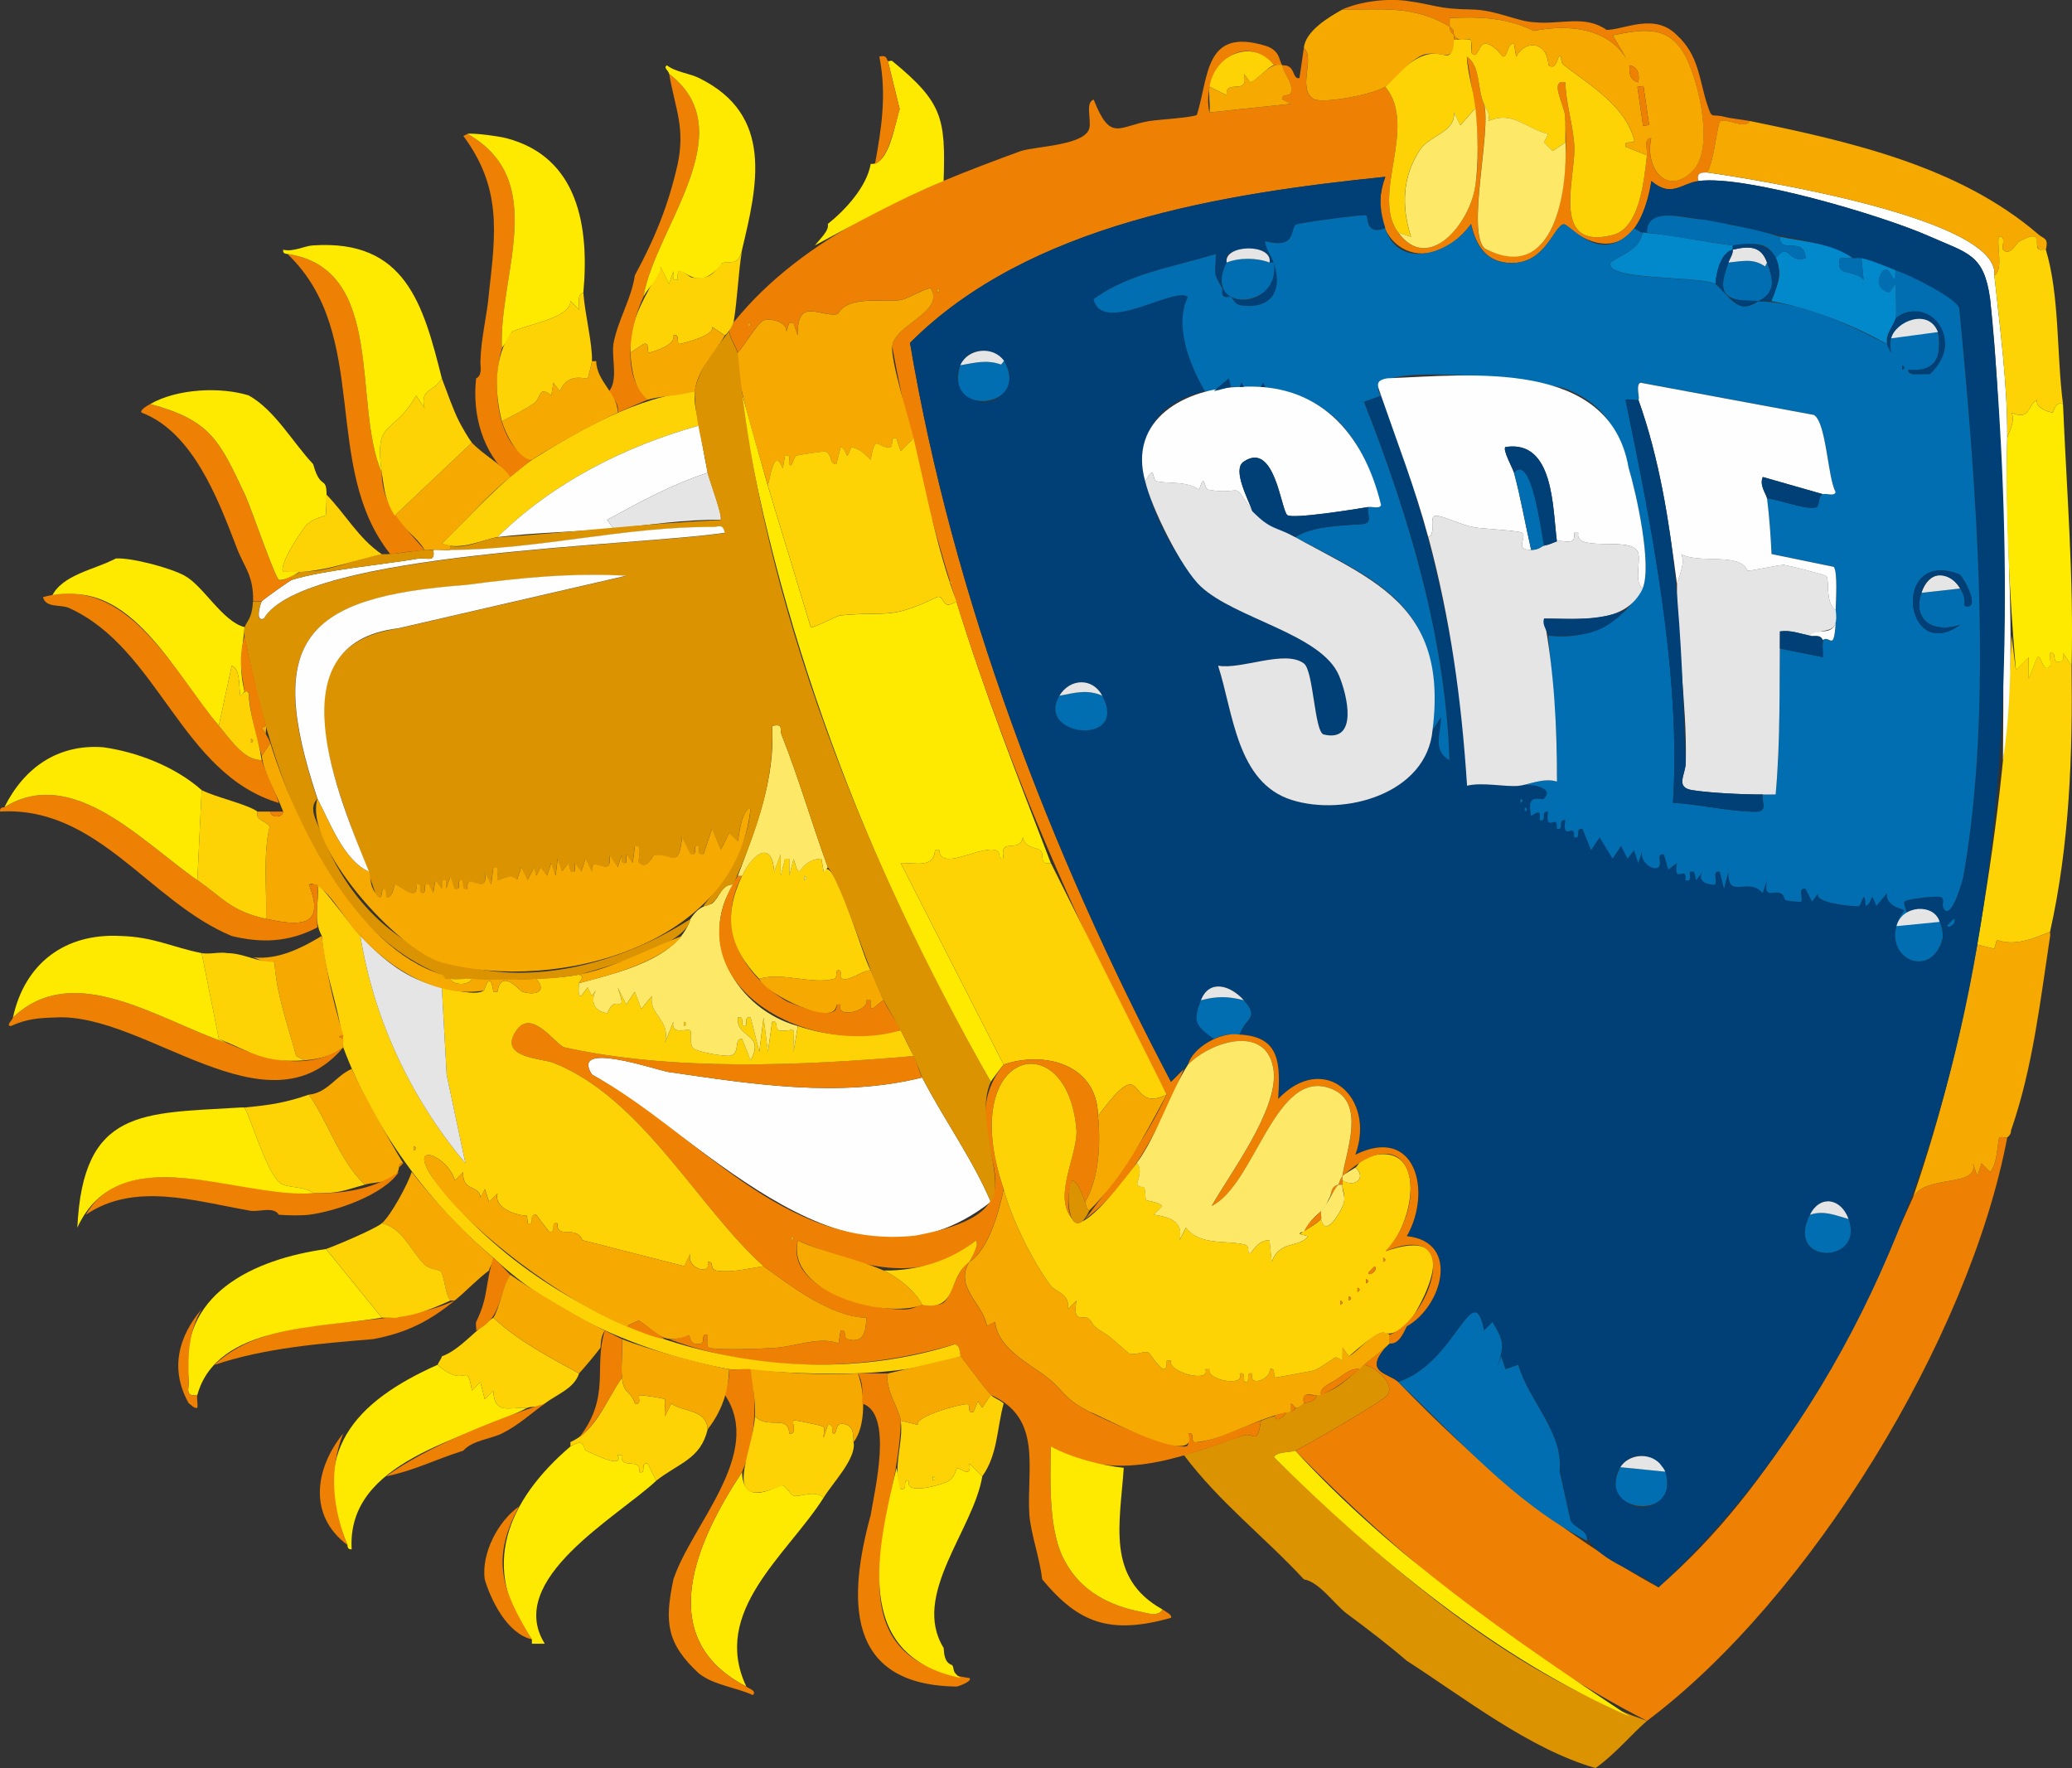
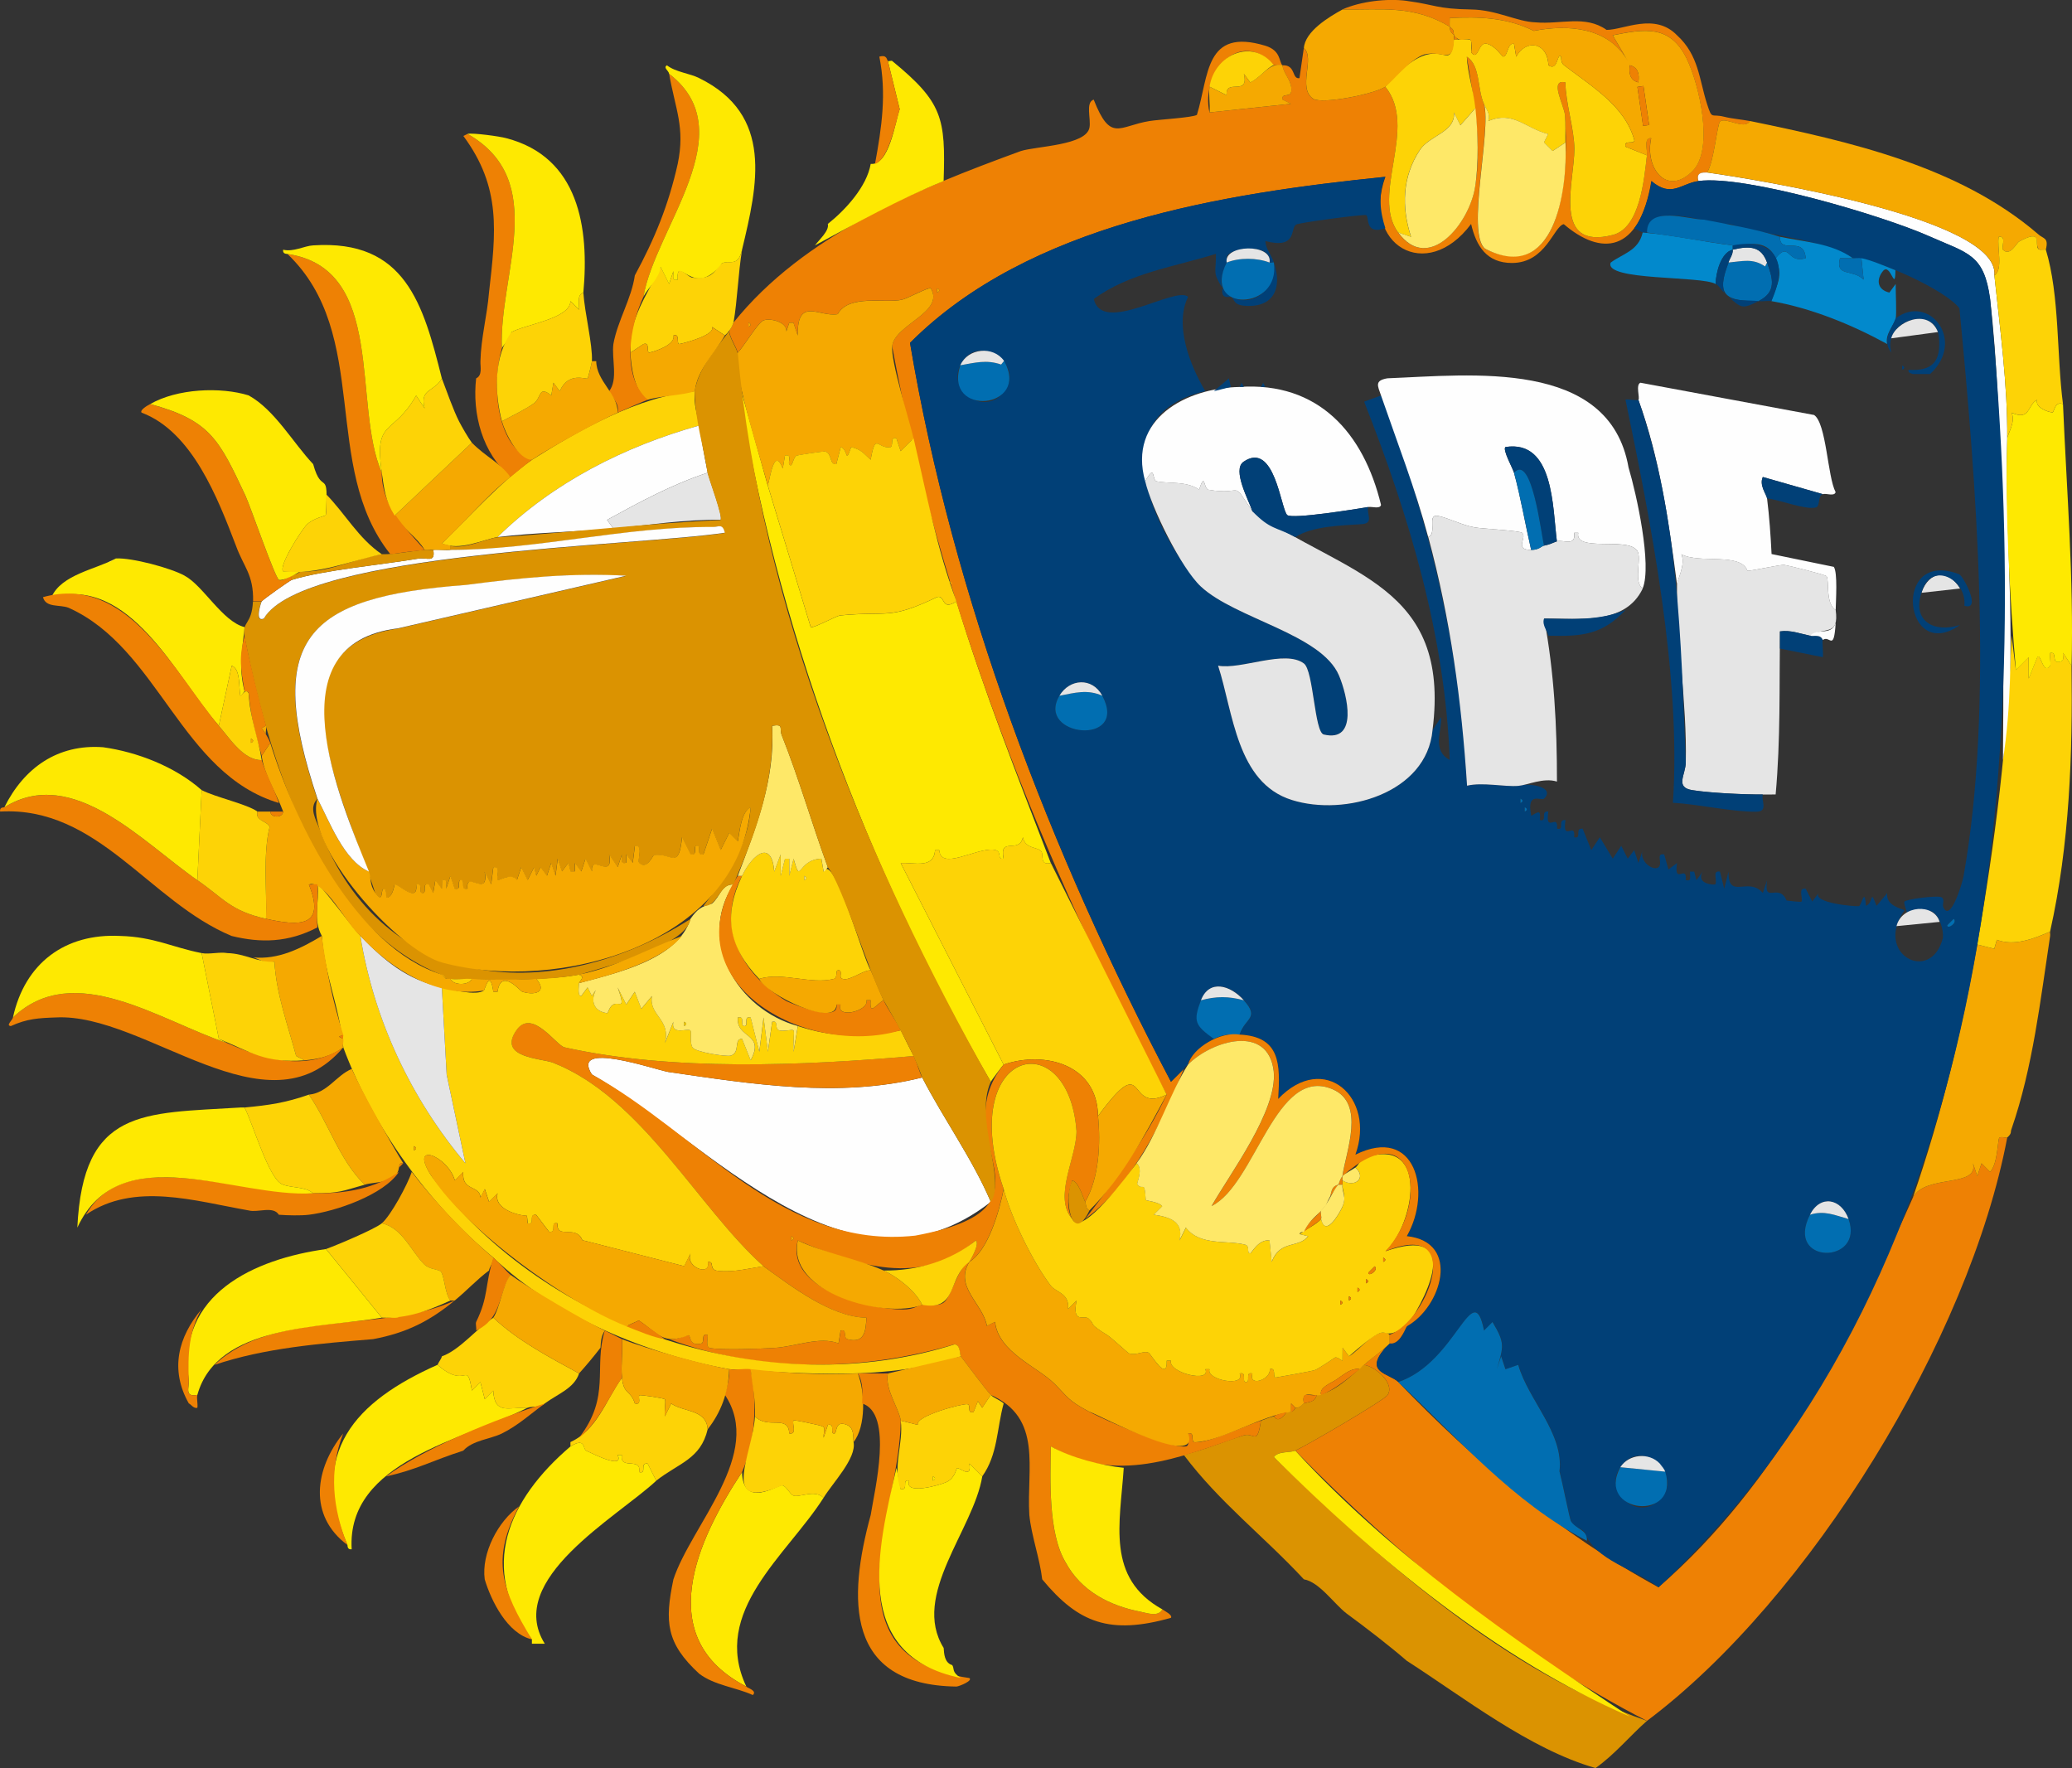
<svg xmlns="http://www.w3.org/2000/svg" id="Layer_2" data-name="Layer 2" viewBox="0 0 483.12 412.21">
  <rect x="0" y="0" width="483.12" height="412.21" fill="#333333" stroke="none" />
  <defs>
    <style> .cls-1 { fill: #fee868; } .cls-2 { fill: #fee901; } .cls-3 { fill: #ee8104; } .cls-4 { fill: #e5e5e5; } .cls-5 { fill: #fdd306; } .cls-6 { fill: #016eb1; } .cls-7 { fill: #0289cc; } .cls-8 { fill: #fefefe; } .cls-9 { fill: #f5a901; } .cls-10 { fill: #014077; } .cls-11 { fill: #db9301; } </style>
  </defs>
  <g id="Layer_1-2" data-name="Layer 1">
    <g>
      <path class="cls-8" d="M215.02,251.21c5.05,9.78,11.65,18.83,16,29-32.99,25.74-65.62-13.97-93.02-29.72-5.07-8.01,14.63-1.13,17.82-.57,19.35,2.81,39.93,6.14,59.21,1.29Z" />
      <g>
        <path class="cls-11" d="M302.02,338.21c-1.1.5-4.04.07-5,1.5,25.06,24.15,53.77,49.96,87,61.5-3.83,3.34-7.58,7.91-12,11-15.34-4.38-30.61-16.39-44-25-4.05-3.5-9.47-7.68-14-11-2.89-2.18-6.37-7.38-10-8-9.45-10.17-19.6-17.85-28-29,5.13-1.29,9.18-3.09,13.99-4.56,2.42-.75,3.11,2.55,4.01-3.44,1.01-.32,1.85-.77,3-1,.21-.04.78,2.05,3-1,.84.09,1.68-.07,2-1,1.38.03,1.64-.86,2-1,1.21-.46,2.54-.18,3-2,3.9-.32,8.08-4.5,11-7,2.7.36,7.25,4.34,5.54,7.01-.82,1.28-18.92,11.8-21.54,12.99Z" />
        <path class="cls-3" d="M468.02,265.21c-8.88,46.96-46.05,107.54-84,136-30.19-15.38-58.17-38.68-82-63,2.62-1.19,20.72-11.7,21.54-12.99,1.71-2.68-2.84-6.66-5.54-7.01,1.12-.88,3.12-2.65,5-4-5.12,5.86.78,5.92,3,8,17.99,18.7,37.73,35.35,60.67,47.86,27.62-23.87,44.81-58.17,59.33-90.86,2.81-5.52,15.46-2.21,14.01-7.99l1,2.99,1-2.99,1.98,1.99c1.78-1.69,1.78-7.4,2.14-7.91.32-.44,1.7.07,1.87-.09Z" />
        <path class="cls-2" d="M302.02,338.21c22.47,24.46,50.41,43.81,78,62-31.11-13.44-59.04-36.76-83-60.5.95-1.42,3.89-.99,5-1.5Z" />
        <path class="cls-9" d="M478.02,218.21c-2.27,14.97-4.04,30.68-9,45-.32.73.18.95-1,2-.17.15-1.55-.35-1.87.09-.36.51-.36,6.21-2.14,7.91l-1.98-1.99-1,2.99-1-2.99c1.46,5.78-11.19,2.47-14.01,7.99,6.65-19.31,11.43-38.88,15-59l3.99.99.6-2.09c3.97,1.54,8.56-.22,12.41-1.91-.05.33.05.67,0,1Z" />
        <path class="cls-2" d="M179.02,113.21l10.01,33.01c.48.36,5.62-2.44,6.77-2.72,11.5-1.12,11.3,1.16,22.76-4.32,1.9-.43.84,3.38,4.45,1.03,6.31,20.65,14.26,40.87,22,61-2.73.62-1.58-1.89-2.22-2.72-.82-1.06-3.81-.53-4.28-3.29-.87,4.04-5.6-.31-4.51,5.01-1.8.21-.03-1.92-2.44-2.11-4.16-.33-12.18,4.89-12.56.12h-.97c-.34,4.39-4.76,2.82-8.02,3l24,46.99c-.2.15-2.9,3.77-3,4-28.75-49.55-50.69-107.03-59-164l7,25Z" />
        <path class="cls-3" d="M340.02,9.21h-1c.02-.3.06-.71,0-1,.29.3.75.87,1,1Z" />
        <path class="cls-3" d="M328.02.21c6.68.89,6.89,1.87,15,2,5.98.09,10.69,2.86,15,3,5.89.53,11.6-1.77,16.58,1.76,4.03,0,11.22-4.11,16.42,1.25,5.1,4.65,5.16,10.33,7,16,1.24,3.82.88,2.21,4,3,1.87.47,4.07.63,6,1-1.28,2.18-5.45-.92-6.92.07-.71.49-1.44,9.61-3.08,11.93-.1.15-2.79-.5-2,2-4.07.55-6.31,3.99-10.99,0-2.81,16.99-11.82,17.41-20.41,10.04-2.37.5-4.14,9.06-12.1,9.05-5.85,0-8.31-3.91-9.51-9.09-10.44,13.98-25.61,4.78-19.99-10.99-37.77,3.87-83.12,10.91-110.84,38.71,10.05,59.63,32.7,118.78,60.85,172.27l2.99-2.99c-5.11,12.53-11.82,26.68-23,35,7.14-9.27,13.84-18.16,19-29-28.82-53.22-53.21-115.44-64-174.49.5-5.04,12.38-7.95,8.99-13.52-.44-.36-5.58,2.44-6.69,2.65-3.89.91-12.33-1.38-15.01,3.37-4.23.78-9.48-4.24-9.31,4.99l-1-2.99h-.98s-1,2.99-1,2.99c1.67-2.97-3.47-4.25-5.09-3.49-1.27.6-4.64,6.22-5.92,7.49-.33-1.32-1.76-3.35-2-5,.29-.61.9-1.46,1-2,16.49-20.52,42.71-31.12,67-40,3.63-1.16,15.25-1.29,16.02-5.48.38-2.08-.99-5.85.98-6.52,3.96,10.05,5.84,6.16,13,5,2.28-.37,10.04-.79,11.07-1.44,2.82-9.14,1.8-20.4,15.98-16.11,3.63,1.13,3.13,3.73,3.95,4.55-.64.09-1.43-.13-2,0-7.92-8.86-17.15,1.78-15,11l18.99-2.01-2-1c-.25-1.81,2.23-.05,2.1-2.47-.12-2.24-1.8-3.46-2.1-5.52,3.22-.16,2.14,3.3,3.99,3l1.01-7c2.71,2.31-1.58,9.29,2.17,11.82,2.19,1.35,14.51-1.18,16.83-2.82,7.73,9.5-3.47,25.17,3,34,7.07,9.65,16.56-2.05,17.92-10.58,1.73-10.04-.33-20.59-1.91-30.41,3.23,2.06,2.4,7.5,3.99,10.99,1.78,6.21-4.23,30.13.23,33.77,18.81,9.01,19.5-19.13,18.66-31.15-.2-2.31-3.76-8.51.1-7.63.04,4.83,2.07,10.87,2.09,15.5.03,7.61-5.36,23.74,8.99,20.06,6.32-1.62,7.27-12.9,7.93-18.56.14-1.24-.84-4.17.99-4-1.56,6.91,3.6,13.73,9.66,7.64,5.05-5.09,1.54-20.3-1.46-26.33-3.86-7.76-9.71-6.82-17.18-5.3l3.51,5.97c-4.57-7.93-14-8.54-21.91-7-6.09-3.07-12.82-3.38-19.61-2.98.03.66-.05,1.34,0,1.99-8.66-5.12-15.7-3.84-25-4,4.28-1.89,10.37-2.61,15-2ZM218.52,67.21v1c.65-.33.65-.67,0-1ZM174.52,75.21v1c.65-.33.65-.67,0-1Z" />
        <path class="cls-3" d="M339.02,8.21c-.72-.75-.91-.84-1-2,1.1.85.77.85,1,2Z" />
        <path class="cls-5" d="M469.02,148.21l1.01,7.99,2.98-2.99.02,4.99,2-4.99c.8-1.13,1.34,4.25,2.98,2,.27-.37-.16-2.18.01-3,1.89-.37,0,2.78,2.48,2,.97-.3.38-1.28.52-2.01l1.99,3c.27,20.67-.44,41.68-5,62-3.85,1.69-8.44,3.45-12.41,1.91l-.6,2.09-3.99-.99c4.2-23.96,7.18-47.73,8-72Z" />
        <path class="cls-8" d="M398.02,40.21c11.01,1.54,68.39,10.68,67,24,1.29,12.28,3.11,25.5,3,38-.68,23.21,2.73,51.12-1,75,.26-27.63.24-80.73-3.01-107.49-1.44-10.52-5.1-10.6-14.31-14.69-10.75-4.77-42.8-14.29-53.67-12.83-.79-2.5,1.9-1.85,2-2Z" />
        <path class="cls-9" d="M213.02,102.21l-3.01,2.99-1-2.99c-1.69-.46-.46,2.02-1.57,2.1-2.92.2-3.31-3.49-4.43,2.89-1.65-1.42-2.06-2.35-4.55-2.95-1.5,4.2-.55.72-2.42-.03l-1.03,3.99c-1.69.23-.92-2.45-2.59-2.93-.32-.09-6.04.75-6.69.97-.83.28-.98,3.15-1.7,1.98-.36-.58.77-2.38-1-2l-.51,3.01c-2.02-5.12-2.92,2.06-3.5,3.99-1.07-4.48-8.42-26.76-7-31,1.28-1.27,4.65-6.89,5.92-7.49,1.62-.76,6.75.52,5.09,3.49l1-2.99h.98s1,2.99,1,2.99c-.17-9.23,5.08-4.2,9.31-4.99,2.68-4.76,11.12-2.42,15.01-3.37,1.11-.2,6.25-3,6.69-2.65,3.38,5.56-8.49,8.47-8.99,13.52-.35,3.5,3.91,16.93,5,21.49Z" />
        <path class="cls-3" d="M172.02,85.21v-1c.13.94,0,.95,0,1Z" />
        <path class="cls-5" d="M234.02,248.21l-24-46.99c3.26-.18,7.68,1.39,8.02-3.01h.97c.38,4.78,8.4-.45,12.56-.12,2.41.19.65,2.32,2.44,2.11-1.09-5.32,3.64-.97,4.51-5.01.47,2.77,3.46,2.23,4.28,3.29.64.83-.51,3.34,2.22,2.72l27,54c-9.67,4.76-4.25-10.96-16,5-.13-12.02-12.44-15.29-22-12Z" />
        <path class="cls-5" d="M179.02,113.21c.58-1.92,1.48-9.11,3.5-3.99l.51-3.01c1.77-.39.64,1.41,1,2,.72,1.18.87-1.7,1.7-1.98.65-.22,6.37-1.06,6.69-.97,1.67.48.9,3.16,2.59,2.93l1.03-3.99c1.87.75.92,4.23,2.42.03,2.49.6,2.91,1.53,4.55,2.95,1.12-6.38,1.51-2.69,4.43-2.89,1.11-.08-.12-2.56,1.57-2.1l1,2.99,3.01-2.99c2.98,12.72,5.51,26.15,10,38-3.61,2.35-2.56-1.46-4.45-1.03-11.4,5.46-11.32,3.2-22.76,4.32-1.15.29-6.29,3.08-6.77,2.72l-10.01-33.01Z" />
        <path class="cls-9" d="M174.52,75.21c.65.33.65.67,0,1v-1Z" />
        <path class="cls-2" d="M222.02,136.21l-1-1c.05.16.85.49,1,1Z" />
        <path class="cls-9" d="M218.52,67.21c.65.33.65.67,0,1v-1Z" />
        <g>
          <path class="cls-10" d="M287.02,69.21c-1.8.18-2.17-.27-2-2,.04.13,1.87,1.94,2,2Z" />
          <path class="cls-10" d="M276.02,249.21l-2.99,2.99c-28.15-53.48-50.81-112.65-60.85-172.27,27.75-27.81,73.04-34.83,110.84-38.72-1.74,3.74-1.26,8.2,0,11.99-4.95,1.75-3.68-2.85-4.51-3.05s-15.63,1.76-16.32,2.21c-1.39.92.32,5.79-7.16,3.84.13,1.88,1.33,3.05,2,4.99-.08-.14-.69.12-1,0,.5-4.17-7.12-3.59-9.38-2.07-1.03.69-.43,1.58-.62,2.07-.75,1.96-1.7,3.82-1,6-2.38-3.91-1.48-3.33-1.51-8.01-9.6,3.02-20.16,4.42-28.48,10.53,1.95,8.48,19.04-3.16,21.99-.51-3.28,6.58.45,16.01,4,21.99-24.95,5.76-11.96,32.69-1.04,45.54,8.05,7.53,28.13,11.07,32.23,20.77,1.94,4.59,4.56,15.67-3.55,13.75-2.19-.52-2.38-14.86-4.63-16.56-4.4-3.32-14.67,1.51-20.01.51,3.54,10.94,4.32,27.27,17.18,31.31,12.43,3.9,31.48-1.55,32.82-16.31l1.99-3c.09,3.64-2.09,7.73,2,9.99-1.01-28.84-9.46-56.91-19.95-83.54l3.96-1.45c11.4,29.27,18.49,59.47,20.04,90.96,3.65-.87,8.71.31,11.96.04,2.41-.75,8.75.25,6,3-.61.61-4.22-1.83-2.99,4.01,1.81-1.11,2.22-1.35,2,.98,1.94.49-.02-2.21,1.98-1.99-.82,5.39,2.39.1,2.02,3.99,1.94.49-.02-2.21,1.98-1.99-.82,5.39,2.39.1,2.02,3.99,1.94.49-.02-2.21,1.98-1.99l2.02,4.99,1.98-2.99,3.02,4.98,1.98-2.98,1.52,2.99,1.49-1.99,1,2.99,1-2.99c-1.09,3.02,3.67,5.72,4.03,3.27.15-1.04-.7-2.56.97-2.27l1,3.51,2-1.51c-.82,5.39,2.39.1,2.02,3.99,1.45.33.95-.63,1-1.99h.98s.51,2.01.51,2.01l1.49-2.01c-1.78,2.92,2.79,3.19,2.93,2.96.54-.91-.85-3.25,1.07-2.96l1,3.99,1-3.99c-.11,6.77,4.63,1.04,8,4.99l1-2.99c-.91,5.83,2.72.44,4.53,4.74.17.05,3.37.42,3.47.27.47-.66-.96-3.32,1-3.01l1.52,2.99,1.48-1.99c-1.43,2.35,8.63,3.2,9.4,3.06.63-.11,1.36-4.73,1.63-.07,1.94-.78.84-4.23,2.49,0l2.49-2.99c-.5,3.06,3.8,3.75,4.02,4.02-7.26,10.18,6.18,17.39,8.96,6.43.31-4.4-3.96-9.57-4.46-3.44-1.13-.03.14-1.73-1.01-2.02-2.62-.65-.44,2.09-2.48,2,.29-1.23-1.37-4.47-1.02-4.98.42-.6,7.3-1.43,8.47-1.08,1.11.33.3,1.71.56,2.31,1.64,3.85,4.37-5.31,4.72-7,7.17-40.06,2.99-91.92-.93-132.55-3.09-4.2-19.23-11.62-24.81-11.69-8.52-4.88-19.36-5.05-28.59-7.93-5.38.06-19.14-5.77-19.41,1.93-1.13.23-1.96-.52-3-1,1.98-2.36,3.65-7.88,4.01-11,4.68,3.99,6.92.55,10.99,0,10.88-1.46,42.92,8.06,53.67,12.83,9.22,4.09,12.87,4.17,14.31,14.69,9.72,103.01,3.12,225.15-77.32,300.35-5.46-4.29-14.72-6.12-17.21-12.81-.82-1.09-2.56-1.16-3.21-2.68-.32-.74-2.04-9.36-2.64-11.57,1.05-8.89-7.26-16.56-9.62-24.82l-2.98,1.02-1-3.01-1,2.99c1.56-5.36,1.93-6.06-1.02-10.99l-1.97,1.98c-2.61-12.91-6.43,7.5-20.01,12.01-2.22-2.08-8.12-2.14-3-8,.37-.27.64-.75,1-1,.19-.13,1.01.09,1.63-.38,1.5-1.12,1.68-2.61,2.37-3.62,8.06-4.42,12.71-19.64,0-21.01,5.95-10.42,2.04-25.92-11.99-18.99,4.83-13.37-7.31-24.2-18-13,.48-8.05.59-14.55-9.01-15,1.31-3.98,4.77-3.77,1-8-3.18-3.57-8.11-4.95-10,0s-1.35,5.86,3,9c-1.49.71-6.34,4.35-6,6-.36.31-.72.29-1,1ZM223.91,85.16c-3,5.89,5.28,11.61,9.73,6.72,6.26-6.59-5.78-14.89-9.73-6.72ZM247.02,162.21c-5.66,9.58,16.31,11.89,10,0-2.32-4.36-7.63-4.01-10,0ZM354.52,186.21v1c.65-.33.65-.67,0-1ZM355.52,188.21v1c.65-.33.65-.67,0-1ZM455.53,214.23l-1.49,1.49c-.02,1.05,2.5-.59,1.49-1.49ZM422.02,283.21c-5.95,11.74,12.81,11.62,9,1-1.73-4.82-6.59-5.76-9-1ZM377.8,342.07c-3.75,5.19,3.08,12.06,8.29,8.34,7.7-5.3-2.96-16-8.29-8.34Z" />
          <path class="cls-10" d="M287.02,69.21c5.36,2.76,10.83-2.3,10-8,1.96,5.69.17,10.47-6.53,10.1-2.98-.16-2.51-1.44-3.47-2.1Z" />
          <path class="cls-6" d="M326.02,322.21c13.61-4.53,17.39-24.91,20.01-12.01l1.97-1.98c2.95,4.93,2.59,5.63,1.02,10.99l1-2.99,1,3.01,2.98-1.02c2.36,8.27,10.66,15.92,9.62,24.82.6,2.21,2.32,10.83,2.64,11.57,1.15,1.98,3.96,1.97,3.75,4.62-17.31-9.01-30.08-23.93-44-37Z" />
          <path class="cls-6" d="M296.02,61.21c.31.12.92-.14,1,0,1.67,11.31-16.93,11.75-11,0,2.95-1.19,7.06-1.13,10,0Z" />
-           <path class="cls-6" d="M450.02,87.21c1.12-2.02,3.04-3.28,3.41-5.97.8-5.89-6.42-11.39-11.41-7.03.23-1.12-.04-6.37-.01-7.99l-1.47,2c-2.78-.62-3.16-2.97-1.5-5.01,1.76-2.17,2.66,4.99,2.91-.2,2.94.89,14.17,6.44,14.88,8.89,3.92,40.56,8.11,92.56.93,132.55-.36,1.69-3.08,10.85-4.72,7-.25-.6.55-1.98-.56-2.31-1.17-.35-8.05.48-8.47,1.08-.36.51,1.31,3.75,1.02,4.98,2.04.09-.14-2.65,2.48-2,1.15.28-.12,1.98,1.01,2.02.49-6.13,4.76-.96,4.45,3.44-2.71,10.9-16.23,3.84-8.95-6.43-.21-.27-4.52-.96-4.02-4.02l-2.49,2.99c-1.65-4.22-.54-.78-2.49,0-.27-4.66-.99-.04-1.63.07-.77.14-10.82-.71-9.4-3.06l-1.48,1.99-1.52-2.99c-1.96-.31-.53,2.35-1,3.01-.1.14-3.3-.22-3.47-.27-.61-.18-.34-1.23-1.29-1.69-1.62-.8-4.08,1.62-3.24-3.04l-1,2.99c-3.37-3.96-8.11,1.78-8-4.99l-1,3.99-1-3.99c-1.91-.29-.53,2.05-1.07,2.96-.14.23-4.71-.04-2.93-2.96l-1.49,2.01-.51-2.01h-.98c-.04,1.36.45,2.32-1,1.99.36-3.89-2.84,1.4-2.02-3.99l-2,1.51-1-3.51c-1.67-.29-.82,1.24-.97,2.27-.36,2.44-5.12-.26-4.03-3.27l-1,2.99-1-2.99-1.49,1.99-1.52-2.99-1.98,2.98-3.02-4.98-1.98,2.99-2.02-4.99c-2-.22-.04,2.47-1.98,1.99.36-3.89-2.84,1.4-2.02-3.99-2-.22-.04,2.47-1.98,1.99.36-3.89-2.84,1.4-2.02-3.99-2-.22-.04,2.47-1.98,1.99.22-2.34-.2-2.09-2-.98-1.23-5.84,2.38-3.4,2.99-4.01,2.75-2.74-3.59-3.75-6-3,2.14-.18,5.87-1.99,9-1,.22-11.4-.95-22.67-2-34,9.75,1.05,17.05-2.89,22-11,2.23-5.4-1.45-22.12-3.29-28.21-2.57-8.51-5.21-14.44-13.93-18.07-2.44-1.75-50.5-7.9-43.79,1.29l-3.96,1.45c10.49,26.63,18.94,54.7,19.95,83.54-4.09-2.26-1.91-6.35-2-9.99l-1.99,3c2.57-28.51-10.73-33.81-32-45,4.1-2.57,10.64-2.68,15.51-3.01,2.91-.2,1.06-2.41,1.49-3.99.9-.15,2.73.54,2.99-.49-4.24-15.11-10.57-24.99-26.99-27.51l-.5-.98-.5.98c-1.2-.14-2.74-.03-4,0l-.5-.98-.5.98c-.66.03-1.35-.08-2,0l-.49-1.99-3.51,2.99c-.6.13-1.45-.16-2,0-3.55-5.98-7.28-15.42-4-21.99-2.95-2.66-20.04,8.99-21.99.51,8.32-6.1,18.88-7.51,28.48-10.53.03,4.69-.86,4.1,1.51,8.01.14.24-.28,1.2.24,1.76.46.51,1.55.09,1.76.24.96.66.49,1.93,3.47,2.1,6.7.37,8.49-4.4,6.53-10.1-.67-1.94-1.86-3.11-2-4.99,7.48,1.95,5.78-2.92,7.16-3.84.69-.46,15.52-2.4,16.32-2.21s-.43,4.8,4.51,3.05c3.32,9.99,15.37,5.8,19.99-1,1.2,5.17,3.66,9.09,9.51,9.09,7.96,0,9.73-8.55,12.1-9.05,1.49-.32,8.64,10.22,16.4.96.64.2,1.44.93,2,1-.98,4.31-4.73,4.94-7.47,7.02-1.38,4.36,21.06,2.97,24.47,4.99,3.34,2.63,5.06,7.38,10,4,10.44.21,20.83,5.29,30,10l.99,2c-2.29-7.62,10.41-11.34,11.1-3.51.48,5.54-1.5,7.88-7.09,7.52-.25.82.98.9,1,.99M443.52,85.21v1c.65-.33.65-.67,0-1ZM382.02,93.21c-.29.27-2.75-.28-3,0,5.78,27.87,13.04,64.09,11.05,93.95,5.9.31,13.76,2.14,19.44,2.09,2.86-.03,1.1-2.6,1.51-4.04,1-.03,2.01.05,3,0,1.08-11.31.8-22.64,1-34.01l9.99,2.01c-.54-9.85,2.63,1.58,3.01-8.01-.19-3.35.73-10.41-.44-13.06l-14.51-2.99c-.21-4.28-.52-8.72-1.05-12.96,2.81.25,9.06,2.76,11.4,2.09,1.03-.3.36-2.63,1.6-3.09.76-.28,2.71.61,2.98-.48-1.89-3.55-2.13-16.04-5.02-17.98l-40.48-7.52c-1.19.45-.07,3.59-.48,3.98ZM457.02,137.21c.85,1.42,1.32,2.23,1.01,4.01,4.12,1.34-.21-6.89-1.21-7.34-15.92-6.07-12.85,21.11.19,11.82-6.15,2-11.17-1.03-8.98-7.49l9-1Z" />
          <path class="cls-6" d="M412.02,61.21c1.34,3.72,2.31,6.82-2,9-7.74.04-9.97-1.4-7-9,3.17-.28,5.69-1.09,8.53.91l.47-.91Z" />
          <path class="cls-7" d="M432.02,60.21c-1,0-2-.03-3,0-1.1,4.47,2.8,2.36,5.51,4.97l-.51-4.98c2.01.35,5.79,1.94,7.93,2.8-.05,5.47-1.15-1.96-2.91.2-1.66,2.04-1.27,4.38,1.5,5.01l1.47-2c-.03,1.62.25,6.88.01,7.99-.35,1.65-2.54,3.66-2,6-8.27-4.53-17.7-8.38-27-10,1.26-3.87,2.88-5.84,1-10,3.36-4.13,2.56,1.37,7-.01-.36-5.41-6.08-.67-6-4.99,5.72,1.21,12.03,1.46,17,5Z" />
          <path class="cls-7" d="M404.02,57.21v1c-2.8.66-3.94,5.45-4,8-3.26-1.96-26.05-.69-24.47-4.98,2.74-2.07,6.49-2.71,7.47-7.02,7.03.54,14.02,2.17,21,3Z" />
          <path class="cls-4" d="M404.02,58.21c4.13-.97,6.64-.77,8,3l-.47.91c-2.83-1.99-5.36-1.19-8.53-.91.25-.9,1.08-1.85,1-3Z" />
          <path class="cls-6" d="M384.02,54.21c-.03-6.47,9.68-3.03,13.33-2.99,4.67.91,12.43,2.25,17.67,3.99-.08,4.32,5.64-.42,6,4.99-4.44,1.38-3.64-4.12-7,.01-2.34-5.19-7.56-2.67-10-3-6.65-.89-13.3-2.12-20-3Z" />
          <path class="cls-6" d="M290.02,233.21c3.77,4.23.31,4.02-1,8-2.37-.11-3.81-.04-6,1-4.35-3.14-4.89-4.06-3-9,3.6-.97,6.4-.97,10,0Z" />
          <path class="cls-6" d="M234.11,84.14c6.37,11.23-14.22,13.29-10.2,1.02,3.47-.6,6.13-1.36,9.52-.17l.68-.85Z" />
          <path class="cls-6" d="M388.28,343.1c3.63,11.85-16.35,9.86-10.47-1.04l10.47,1.04Z" />
          <path class="cls-6" d="M257.02,162.21c6.31,11.89-15.66,9.58-10,0,3.55-.67,6.5-1.57,10,0Z" />
          <path class="cls-6" d="M431.02,284.21c3.81,10.62-14.95,10.74-9-1,3.33-1.08,5.83.12,9,1Z" />
          <path class="cls-6" d="M432.02,60.21c.65,0,1.42-.1,2,0l.51,4.98c-2.71-2.62-6.61-.5-5.51-4.97,1-.03,2-.01,3,0Z" />
          <path class="cls-4" d="M387.01,341.22c.37.47,1.08,1.31,1.26,1.89l-10.47-1.04c1.98-3.08,6.7-3.51,9.21-.85Z" />
          <path class="cls-4" d="M296.02,61.21c-2.94-1.13-7.05-1.19-10,0-.78-4.25,10.77-4.53,10,0Z" />
          <path class="cls-4" d="M234.11,84.14l-.68.85c-3.4-1.19-6.05-.43-9.52.17,1.75-4,7.69-4.6,10.2-1.02Z" />
          <path class="cls-4" d="M431.02,284.21c-3.17-.88-5.67-2.08-9-1,2.41-4.76,7.27-3.82,9,1Z" />
          <path class="cls-4" d="M290.02,233.21c-3.6-.97-6.4-.97-10,0,1.89-4.95,6.82-3.57,10,0Z" />
          <path class="cls-4" d="M257.02,162.21c-3.5-1.57-6.45-.67-10,0,2.37-4.01,7.68-4.36,10,0Z" />
          <path class="cls-6" d="M455.53,214.23c1.01.9-1.51,2.54-1.49,1.49l1.49-1.49Z" />
          <path class="cls-6" d="M354.52,186.21c.65.33.65.67,0,1v-1Z" />
          <path class="cls-6" d="M387.87,342.31l-.85-1.09c.33.33.61.69.85,1.09Z" />
          <path class="cls-6" d="M355.52,188.21c.65.33.65.67,0,1v-1Z" />
          <g>
            <path class="cls-4" d="M267.02,112.21c2.45-4.4,1.49-.23,2.67,0,3.08.61,6.88-.12,9.9,1.94,1.44-4.27.98-.4,2.13.02,8.68,1.49,5.06-2.74,10.3,5.03,21.86,14.93,46.31,17.11,42,51-1.33,14.77-20.38,20.22-32.82,16.31-12.86-4.04-13.64-20.37-17.18-31.31,5.34,1,15.61-3.83,20.01-.51,2.26,1.7,2.44,16.04,4.63,16.56,8.11,1.92,5.49-9.16,3.55-13.75-4.1-9.7-24.19-13.24-32.23-20.77-4.57-4.27-11.53-18.37-12.96-24.54Z" />
            <path class="cls-8" d="M289.02,90.21c18.34-1.23,28.92,10.66,32.99,27.51-.26,1.03-2.08.33-2.99.49-2.79.48-17.71,2.89-18.88,1.87-1.49-1.3-2.91-17.4-10.18-12.43-2.73,1.86,1.2,8.96,2.06,11.56-5.23-7.76-1.65-3.54-10.3-5.03-1.15-.43-.69-4.29-2.13-.02-3.02-2.06-6.82-1.33-9.9-1.94-1.17-.23-.21-4.41-2.67,0-4.08-14.56,9.51-21.78,22-22Z" />
            <path class="cls-10" d="M292.02,119.21c-.86-2.59-4.79-9.69-2.06-11.56,7.27-4.97,8.69,11.14,10.18,12.43,1.17,1.02,16.09-1.4,18.88-1.87-.44,1.58,1.42,3.79-1.49,3.99-4.86.33-11.41.44-15.51,3.01-4.7-2.47-5.73-1.65-10-6Z" />
          </g>
          <path class="cls-4" d="M457.02,137.21l-9,1c1.77-5.23,6.31-5.48,9-1Z" />
          <path class="cls-10" d="M450.02,87.21h-4c-.02-.08-1.25-.16-1-.99,5.58.36,7.57-1.98,7.09-7.52-.68-7.83-13.39-4.11-11.1,3.51-2.36-2.9.11-5.61,1.01-8,7.76-5.88,16.51,5.24,8,13Z" />
          <path class="cls-10" d="M403.02,69.21c-.36-.3-.64-.72-1-1,.02.07.94.96,1,1Z" />
          <path class="cls-10" d="M404.02,57.21c9.45-1.83,13.32,3.47,9,13-.92-.16-2.06.14-3,0,4.31-2.18,3.34-5.28,2-9s-3.87-3.97-8-3v-1Z" />
          <path class="cls-10" d="M410.02,70.21c-3.92,1.99-4.03,1.52-7-1,1.89,1.11,4.99.7,7,1Z" />
          <path class="cls-10" d="M403.02,61.21c-.6,2.14-1.76,4.2-1,7-.61-.47-1.33-1.79-2-2,.06-2.55,1.2-7.34,4-8,.08,1.15-.75,2.1-1,3Z" />
          <path class="cls-10" d="M448.02,138.21c-2.19,6.46,2.83,9.49,8.98,7.49-13.04,9.29-16.1-17.89-.19-11.82,1,.45,5.33,8.68,1.21,7.34.66-6.14-7.83-10.72-10.01-3.01Z" />
          <g>
            <path class="cls-4" d="M391.02,136.21c.01-.89,2.11-4.75,1.01-7,4.26,2.31,13.83-.52,15.43,3.87,1.55-.08,7.66-1.48,8.58-1.38.72.08,9.53,2.25,9.85,2.64.68.83-.32,6.44,2.13,7.87.83,6.21-2.57,3.86-6,6-2.32-.48-4.55-1.37-7-1-.15,12.69.15,25.38-1,38.01-5.15.11-14.48-.2-19.5-1.01-3.99-.67-1.51-3.54-1.45-6.46.3-14.06-2.23-28.22-2.05-41.54Z" />
            <path class="cls-8" d="M382.02,93.21c.41-.39-.71-3.53.48-3.98l40.48,7.52c2.89,1.94,3.13,14.43,5.02,17.98-.27,1.09-2.23.2-2.98.48l-13.99-4c-.9,1.94.87,4.07.99,5,.53,4.24.84,8.68,1.05,12.96l14.51,2.99c.93,1.33.48,7.82.44,10.06-2.45-1.43-1.45-7.04-2.13-7.87-.32-.39-9.13-2.56-9.85-2.64-.92-.1-7.03,1.29-8.58,1.38-1.61-4.39-11.18-1.56-15.43-3.87,1.1,2.25-.99,6.11-1.01,7-1.9-14.44-4.02-29.37-9-43Z" />
            <path class="cls-10" d="M382.02,93.21c9.44,27.19,9.87,55.67,11.05,84.54-.06,2.91-2.54,5.78,1.45,6.46,3.55.6,12.75,1.12,16.5,1-.41,1.44,1.35,4.01-1.51,4.04-5.68.05-13.54-1.77-19.44-2.09,1.99-29.8-5.29-66.13-11.06-93.95.25-.28,2.72.27,3,0Z" />
            <path class="cls-10" d="M425.02,115.21c-1.24.46-.57,2.79-1.6,3.09-2.34.67-8.59-1.83-11.4-2.09-.12-.93-1.89-3.06-.99-5l13.99,4Z" />
            <path class="cls-10" d="M422.02,148.21c1.02.21,2.42-.41,3,1-.21.17.17,3.09,0,4.01l-9.99-2.01c.02-1.33-.04-2.67,0-4,2.45-.36,4.68.52,7,1Z" />
            <path class="cls-8" d="M428.02,145.21c-.44,6.98-1.37,2.74-3,4-.58-1.41-1.98-.79-3-1,1.87-1.9,4.96.13,6-3Z" />
          </g>
          <path class="cls-10" d="M287.02,90.21c-.38.05-2.96.77-4,1l3.51-2.99.49,1.99Z" />
          <path class="cls-10" d="M295.02,90.21c-.32-.05-.67.04-1,0l.5-.98.5.98Z" />
          <path class="cls-10" d="M290.02,90.21c-.33,0-.67-.02-1,0l.5-.98.5.98Z" />
          <path class="cls-10" d="M443.52,85.21c.65.33.65.67,0,1v-1Z" />
          <g>
            <path class="cls-4" d="M333.02,125.21c2.21-.7-.51-5.54,2.39-4.91,2.55.56,5.37,2.09,8.37,2.65,1.81.34,10.67.75,11.19,1.31,1.09,1.16-1.98,3.94,2.05,3.95,1.87,0,2.38-.88,3-1,1.51-.3,1.92-.63,3-1,1.41-.48,4.47,1.34,4.02-1.99h.97c-.95,4.47,10.97,1.12,13.44,3.88,1.8,1.21-.87,7.42,1.58,9.11-4.13,8.63-14.91,6.92-23,7.01,2.35,12.39,3.02,25.21,3,38-3.14-.99-6.86.82-9,1-3.26.27-8.32-.91-11.96-.04-1.3-20-3.85-38.66-9.04-57.96Z" />
            <path class="cls-8" d="M383.02,137.21c-2.44-1.7.23-7.91-1.58-9.12-2.5-2.76-14.36.61-13.44-3.87h-.97c.45,3.33-2.61,1.51-4.02,1.99-1.03-7.88-.67-23.74-12-21.99-.73.63,1.73,4.99,2,5.99,1.59,5.86,2.63,12.07,4,18-4.02,0-.95-2.79-2.05-3.95-.52-.56-9.38-.97-11.19-1.31-2.99-.56-5.81-2.09-8.37-2.65-2.9-.64-.19,4.2-2.39,4.91-3.05-11.35-7.18-21.95-11-33-.8-2.3-1.55-3.49,1.49-4.01,19.37-.75,51.78-4.68,56.22,20.79,1.84,6.1,5.52,22.81,3.29,28.21Z" />
            <path class="cls-10" d="M379.02,142.21c-5.39,5.78-10.16,6.21-18,6-.08-.89-1.56-2.47-1-3.99,6.62.06,12.76.56,19-2.01Z" />
            <path class="cls-10" d="M363.02,126.21c-1.08.37-1.49.7-3,1-.65-2.5-2.82-21.62-7-17-.27-1-2.72-5.36-2-5.99,11.33-1.75,10.97,14.12,12,21.99Z" />
            <path class="cls-6" d="M360.02,127.21c-.62.12-1.13,1-3,1-1.37-5.93-2.41-12.14-4-18,4.19-4.6,6.34,14.45,7,17Z" />
          </g>
        </g>
        <path class="cls-2" d="M468.02,102.21c.09-1.07,2.03-3.83,1-6,4.47,2,3.63-1.87,5.98-2.98-.56,1.69,2.38,2.84,3.58,2.93.37.03.49-2.76,2.44-1.94.87,20.43,2.53,40.64,2,61l-1.99-3c-.14.72.45,1.7-.52,2.01-2.48.78-.59-2.37-2.48-2-.17.82.26,2.63-.01,3-1.65,2.25-2.18-3.13-2.98-2l-2,4.99-.02-4.99-2.98,2.99c-1.45-16.62-2.59-38.4-2.01-53.99Z" />
        <path class="cls-9" d="M408.02,28.21c23.32,4.81,48.71,10.5,67.16,26.35,1.25,1.18,2.56.74,1.84,3.65-4.38,1.11.85-5.78-6.22-1.9-.65.36-2.12,3.59-3.78,1.91-.46-.46.97-3.33-.99-3-.46,2.4,1.12,7.68-1.01,8.99,1.53-13.22-55.88-22.47-67-24,1.64-2.33,2.36-11.44,3.08-11.93,1.47-.99,5.65,2.11,6.92-.07Z" />
        <path class="cls-5" d="M465.02,64.21c2.13-1.33.55-6.58,1.01-8.99,1.96-.33.53,2.54.99,3,1.66,1.67,3.13-1.55,3.78-1.91,5.64-3.12,3.58.65,4.42,1.67.48.57,1.66.1,1.8.23,3.25,10.71,2.5,24.66,4,36-1.95-.82-2.07,1.97-2.44,1.94-1.2-.09-4.14-1.24-3.58-2.93-2.34,1.11-1.51,4.98-5.98,2.98,1.02,2.18-.91,4.93-1,6,.11-12.5-1.71-25.73-3-38Z" />
        <g>
          <path class="cls-5" d="M340.02,9.21c3.68-.11,3.03-.45,3,3,1.66,2.13,1.63-2.35,3.5-2.04,2.1.35,3.66,3.03,4,3.02,1.08-.05.93-3.31,2.49-2.98l.51,3.01c2.24-4.17,7.32-3.45,7.51,1.99,2.3,1.54,1.97-3.13,2.97-1.99.07.09-.2,1.32.7,2,6.51,5,14.2,9.5,16.37,17.46.01,1.09-2.51-.22-2.05,1.52l4.99,2.01c-.66,5.66-1.61,16.93-7.93,18.56-14.35,3.69-8.96-12.45-8.99-20.06-.02-4.63-2.05-10.67-2.09-15.5-3.86-.89-.31,5.32-.1,7.63.19,2.14.07,4.24.11,6.38l-3.01,1.99-2.01-2,.99-1.96c-5.3-1.29-8.14-5.52-13.97-3.02.58-1.79-.64-2.88-1.01-4.01-1.59-3.48-.77-8.95-3.99-11,.24,4.17,1.54,7.75,1.99,12l-3.51,3.99-1.48-2.99c.33,4.66-5.67,5.28-7.96,8.75-4.13,6.26-4.32,13.25-2.06,20.24l-2.99-1c-6.47-8.83,4.73-24.5-3-34,13-15.1,14.9-1.59,16-11h1Z" />
          <path class="cls-1" d="M346.02,24.21c.37,1.13,1.59,2.22,1.01,4.01,5.82-2.5,8.67,1.73,13.97,3.02l-.99,1.96,2.01,2,3.01-1.99c.48,11.36-2.59,33.12-18.77,24.77-4.46-3.64,1.55-27.56-.23-33.77Z" />
          <path class="cls-9" d="M313.02,2.21c9.29.15,16.37-1.11,25,4,.09,1.16.28,1.25,1,2,.09,7.38-2.37,3.4-6.94,4.49-3.43,1.17-7.47,6.39-9.06,7.51-2.32,1.64-14.64,4.18-16.83,2.82-3.75-2.53.54-9.52-2.17-11.82.28-3.9,5.74-7.2,9-9Z" />
          <path class="cls-9" d="M338.02,6.21c-.05-.66.02-1.34,0-1.99,6.79-.4,13.52-.09,19.61,2.98,7.89-1.55,17.37-.92,21.91,7l-3.51-5.97c7.47-1.51,13.32-2.46,17.18,5.3,3,6.03,6.52,21.24,1.46,26.33-6.05,6.09-11.22-.73-9.66-7.64-1.83-.17-.85,2.76-.99,4l-4.99-2.01c-.46-1.73,2.06-.43,2.05-1.52-2.17-7.96-9.86-12.46-16.37-17.46-.9-.68-.63-1.91-.7-2-1-1.14-.67,3.53-2.97,1.99-.2-5.44-5.27-6.15-7.51-1.99l-.51-3.01c-1.56-.33-1.41,2.93-2.49,2.98-.34.02-1.9-2.67-4-3.02-1.86-.31-1.84,4.17-3.5,2.04.62-5.93-1.88-1-4-4-.23-1.15.1-1.15-1-2ZM382.01,19.21c.27-1.86,0-3.46-1.98-4-.27,1.86,0,3.46,1.98,4ZM383.2,20.05l-1.41.21,1.32,9.09,1.41-.21-1.32-9.09Z" />
          <path class="cls-1" d="M344.02,25.21c.6,5.63.81,12.8-.08,18.42-1.36,8.53-10.84,20.24-17.92,10.58l2.99,1c-2.25-6.99-2.06-13.98,2.06-20.24,2.29-3.47,8.29-4.09,7.96-8.75l1.48,2.99,3.51-3.99Z" />
          <path class="cls-9" d="M299.02,15.21c.3,2.06,1.98,3.29,2.1,5.52.13,2.42-2.35.65-2.1,2.47l2,1-18.99,2.01c.18-1.91-.28-4.18,0-6l3.98,1.99c-.37-4.05,5.31.4,4.02-4.98l1.48,1.99c2.71-1.23,4.5-4.8,7.51-3.99Z" />
          <path class="cls-5" d="M297.02,15.21c-1.38.33-3.74,3.35-5.51,3.99l-1.48-1.99c1.29,5.38-4.39.93-4.02,4.98l-3.98-1.99c1.13-7.4,9.96-11.49,15-5Z" />
          <rect class="cls-3" x="382.44" y="20.1" width="1.42" height="9.18" transform="translate(.44 55.45) rotate(-8.28)" />
          <path class="cls-3" d="M382.01,19.21c-1.99-.53-2.25-2.13-1.98-4,1.99.53,2.25,2.13,1.98,4Z" />
        </g>
      </g>
      <g>
        <path class="cls-3" d="M213.02,246.21c.85,1.69,1.33,3.7,2,5-19.28,4.84-39.86,1.51-59.21-1.29-3.19-.56-22.89-7.44-17.82.57,24.67,13.5,44.44,40.97,75.4,37.59,35.95-6.63,6.24-21.92,20.62-39.88,9.55-3.28,21.89-.02,22,12,.65,6.21.28,14.52-3,20-.62-1.41-1.53-4.61-2.99-4.99-.99,2.67-1.49,6.44-.01,8.99-4.5-5.18.97-14.15.99-20.5-1.88-25.39-28.21-19.31-16.99,13.5-1.03,5.27-3.65,14.34-8,17,.46-.79,2.45-4.25,1.51-4.99-12.84,11.01-27.64,5.88-41.5,0-2.93,11.27,16.42,16.08,24.53,16.09,2.51,0,3.19-.86,4.46-1.1,1.47-.28,3.36.53,5-.49,1.85-1.33,3.3-8.36,6-9.51-3.62,5.82,3.1,9.63,4.09,14.93l1.89-.94c.76,7.04,9.82,10.45,13.73,14.3,3.2,3.15,3.09,3.92,8.13,6.59,4.08,2.16,18.83,8.67,22.65,8.14,1.05-.15.35-2.09.52-3.01,1.69-.46.46,1.97,1.54,2.05,3.26.23,11.79-3.89,15.45-5.05-.9,5.99-1.59,2.69-4.01,3.44-14.91,5.14-29.98,11.57-44.99,2.56-.1,7.57-.7,20.12,3.45,27.05,3.59,6.67,10.28,10.13,17.5,11.51,1.53.29,4.08,1.29,5.05-.56.57.39,2.5,1.34,2,1.99-14.18,3.96-21.52,1.27-30-8.99-.55-4.82-2.55-10.26-3-15-.68-10.91,3.19-22.58-9-28-1.68-1.86-5.09-6.55-7-9-.31-.41-.01-2.6-1.45-2.8-21.48,6.37-45.46,6.71-66.55-1.2,2.16.16,3.45-.85,4.57-.91.51-.03.03,2.69,2.94,1.94.91-.23-.17-2.47,1.48-2.02.13.81-.54,2.86.56,3.06,2.86.54,11.6.18,15-.02,5.05-.3,10.53-2.75,14.97-1.07l.49-2.98c1.64-.43.47,1.71,1.62,2.02,3.82,1.04,4.29-1.73,4.38-5.02-8.24-.1-17.66-7.44-24.01-12.01-15.25-13.62-28.35-39.31-49.06-47.44-2.7-1.06-13.11-1.12-8.51-7.63,3.58-5.06,9.1,3.43,11.11,4.03,25.34,5.65,55.59,4.27,81.46,2.04ZM184.52,288.21v1c.65-.33.65-.67,0-1Z" />
        <path class="cls-5" d="M84.02,218.21c3.2,19.58,11.79,37.86,24.5,53l-4.37-20.63-1.13-20.37c2.36.55,8.02,2,9.8.73.23-.17,1.42-5.23,2.21.27h.98c.81-5.63,5.28-.17,5.71-.03,2.77.96,6.11.21,3.3-2.97,3.33-.2,6.73-.35,10-1l.73.48c.07.61-.71,1.21-.73,1.52-.04.91-.38,3,.5,3.01l1.49-2.01,1,1.99,2.01-2.98c-2.35,2.73-2.54,6.37,1.52,7,.29.04.44-1.33,1.31-1.93,1.46-1.02,3.21,1.64,1.18-4.07l2,3.99,1.98-2.99,1.53,3.98,2.48-2.99c-.78,4.57,4.48,5.41,3.02,10.99l1.98-4.99c-.71,3.31,3.31,1.44,3.96,2.04.35.32-.24,2.8.51,3.97.69,1.08,7.94,2.21,8.92,1.89,2.29-.74.6-3.95,2.62-3.9l2,4.99c3.5-6.44-3.44-4.98-2.98-9.99,1.86-.41.33,1.92,1.49,2.01s-.35-2.46,1.49-2l2.02,7.99,1-7.99,1,7.99,1-6.99c1.66-.41.38,1.67,1.7,2.02.98.26,2.99-.28,3.28-.02s-.2,3.89.01,4.99l.99-6c8.13,2.72,15.56,2.72,24,1,.97,2.01,2,4.01,3,6-25.83,2.24-56.17,3.6-81.46-2.04-2.01-.6-7.52-9.09-11.11-4.03-4.61,6.51,5.8,6.57,8.51,7.63,20.71,8.13,33.81,33.82,49.06,47.44-3.47.52-7,1.48-10.58,1.09-2.41-.27-.61-2.28-2.41-2.08.82,3.47-5.37,1.28-4.02-2l-1.47,2.98-23.76-6.06c-1.42-3.7-6.16-.06-5.77-3.92-1.92-.49,0,2.21-1.97,1.98l-3.03-3.98c-1.97-.23-.04,2.48-1.97,1.98l-.17-1.75c-2.05-.06-7.85-1.58-6.85-5.23l-1.98,1.99-1-2.99-.99,1.99c-.22-3.02-4.44-1.37-4.03-5.98l-1.97,1.98c-1.58-5.68-10.89-9.43-5.46-1.04,27.01,36.06,78.97,52.94,122,39.25,1.44.21,1.13,2.4,1.45,2.8-17.2,5.76-36.41,4.01-54,3-19.06-3.43-40.89-12.46-55-26-15.18-12.59-28.17-30.6-35-49-.77-9.2-4.32-16.59-5-26-2.16-3.85-.54-7.79-1-12,1.19.48,7.97,9.93,10,12ZM96.52,267.21v1c.65-.33.65-.67,0-1Z" />
        <g>
          <path class="cls-2" d="M192.02,349.21c-8.57,13.43-26.31,26.45-18,44-22.12-11.39-11.34-34.38-1-50,.22,8.7,8.38,2.9,9.37,3.08s1.73,2.01,2.58,2.38c1.29.57,5.06-1.53,7.05.53Z" />
          <path class="cls-3" d="M175.02,319.21c1.55,7.69,1.17,16.68-2,24-10.34,15.61-21.12,38.62,1,50,.17.32,2.62.94,1.51,1.98-3.97-1.82-8.94-2.25-12.51-4.98-7.67-7.08-8.09-12.04-6-22,4.2-12.72,21.2-29.35,12-43,.49-1.98,1.17-3.91,1-6,1.51.25,3.41-.18,5,0Z" />
          <path class="cls-5" d="M176.02,330.21c3.01,3.13,7.8-.53,8.01,3.99,1.96.31.54-2.37,1-3.01.16-.23,4.68.82,5.51,1,2.48.53,1.45.85,1.49,3.01l1-2.99c1.84-.44.36,2.08,1.49,2.01.74-.05.02-3.26,2.99-2,1.63.69,1.41,2.6,1.51,3.99.75,3.76-4.93,9.57-7,13-1.99-2.07-5.76.03-7.05-.53-.85-.37-1.58-2.2-2.58-2.38-15.05,6.53-6.78-7.48-6.37-16.08Z" />
          <path class="cls-9" d="M200.02,320.21c1.67,4.2,1.94,12.34-1,16-.1-1.39.12-3.31-1.51-3.99-2.97-1.25-2.26,1.96-2.99,2-1.13.08.35-2.45-1.49-2.01l-1,2.99c-.04-2.16.99-2.48-1.49-3.01-.83-.18-5.35-1.23-5.51-1-.45.64.96,3.31-1,3.01-.21-4.52-5-.86-8.01-3.99.16-3.95-.62-7.18-1-11,8.38.94,16.49,1.41,25,1Z" />
        </g>
        <path class="cls-2" d="M262.02,342.21c-.85,12.96-4.2,25.68,9,33-.97,1.85-3.52.86-5.05.56-7.22-1.38-13.92-4.84-17.5-11.51-4.14-6.88-3.56-19.54-3.45-27.05,4.7,2.67,11.86,4.48,17,5Z" />
        <path class="cls-9" d="M146.02,309.21c-14.04-5.57-37.22-22.35-45.45-35.05-5.43-8.39,3.88-4.64,5.46,1.04l1.97-1.98c-.41,4.61,3.81,2.96,4.03,5.98l.99-1.99,1,2.99,1.98-1.99c-1,3.66,4.81,5.17,6.85,5.23l.17,1.75c1.93.5,0-2.21,1.97-1.98l3.03,3.98c1.98.23.04-2.47,1.97-1.98-.39,3.86,4.35.21,5.77,3.92l23.76,6.06,1.47-2.98c-1.35,3.28,4.84,5.47,4.02,2,1.8-.2,0,1.81,2.41,2.08,3.57.4,7.11-.57,10.58-1.09,6.38,4.6,15.72,11.86,24,12.01-.09,3.29-.56,6.06-4.38,5.02-1.14-.31.03-2.45-1.62-2.02l-.49,2.98c-4.45-1.69-9.92.76-14.97,1.07-3.4.2-12.14.56-15,.02-1.09-.21-.43-2.25-.56-3.06-1.66-.45-.58,1.79-1.48,2.02-2.91.75-2.43-1.97-2.94-1.94-5.94,2.33-6.9-.26-11.61-3.45l-2.96,1.36Z" />
        <path class="cls-9" d="M206.02,296.21c3.22,1.44,7.52,4.83,9,8-8.55,3.37-31.76-2.7-28.99-15,6.33,2.99,13.7,4.19,19.99,7Z" />
        <path class="cls-5" d="M226.02,294.21c-5.15,3.61-2.59,11.51-11,10-1.48-3.17-5.78-6.56-9-8,7.74.1,15.45-2.15,21.51-6.99.94.74-1.05,4.2-1.51,4.99Z" />
        <path class="cls-9" d="M184.52,288.21c.65.33.65.67,0,1v-1Z" />
        <path class="cls-2" d="M102.02,318.21c6.9,5.99,6.75-1.45,8.01,5.99l1.97-1.99,1.03,3.99,1.97-1.99c.3,5.67,3.49,3.85,8.01,3.99-14.87,7.54-42.23,12.39-41.01,33-1.12.17-.93-.96-.99-1-9.22-21.51,1.76-33.45,21-42Z" />
        <path class="cls-5" d="M135.02,320.21c-1.14,3.47-4.9,4.73-8,7-1.07,1.02-3.11.61-4,1-4.52-.14-7.71,1.68-8.01-3.99l-1.97,1.99-1.03-3.99-1.97,1.99c-1.26-7.43-1.13-.01-8.01-5.99.22-.65.9-1.41,1-2,4.2-1.46,8.26-6.65,12-9,5.82,5.46,13.08,9.21,20,13Z" />
        <path class="cls-9" d="M115.02,293.21c.08,1.03-.93,2.28-1,3-2.86,2.13-5.23,4.74-8,7h-1c-1.28-1.46-1.4-5.88-2.26-6.75-.55-.56-2.61-.47-3.82-1.65-2.97-2.91-5.14-8.62-9.93-9.59,2.11-1.8,6.01-9.01,7-12,4.7,6.26,12.97,15,19,20Z" />
        <path class="cls-3" d="M87.02,312.21c-12.29,1.02-25.22,2.03-37,6,13.73-13.18,39.58-7.31,56-15-5.87,4.81-11.18,7.52-19,9Z" />
        <path class="cls-3" d="M81.02,360.21c-9.24-6.87-7.59-17.87-1-26-3.4,8.67-2.45,17.5,1,26Z" />
        <path class="cls-3" d="M119.02,297.21c-2.91,4.95-2.09,10.22-8,13,.12-.61-.18-1.55,0-2,2.93-5.99,1.99-8.36,4-15,1.51,1.25,3.21,3.41,4,4Z" />
        <g>
          <path class="cls-2" d="M133.02,337.21c3.59-2.18,2.82.6,3.68,1.01,1.96.91,8.78,4.37,7.33,1h.98c-.59,3.65,4.62.34,4.03,3.99,1.92.5,0-2.21,1.97-1.98l2.01,3.99c-9.21,8.57-35.34,23.02-26,38-.82,0-2.07,0-3,0v-1c-12.62-16.63-5.58-32.56,9-45Z" />
          <path class="cls-3" d="M124.02,382.21c-5.72-1.32-9.52-9.03-11-14-.82-6.07,3.14-13.6,8-17-6.7,12.46-3.92,19.63,3,31Z" />
          <path class="cls-5" d="M145.02,321.21c.41,4.05,1.97,2.77,3.01,5.99,1.72.42.64-1.5,1.07-1.88.23-.2,5.7.68,5.91.89.32.31-.17,3.02.01,3.99l1.48-2.98c2.82,2.04,8.17,1.27,8.51,5.99-1.64,7-6.72,7.86-12,12l-2.01-3.99c-1.98-.23-.05,2.48-1.97,1.98.59-3.64-4.62-.34-4.03-3.98h-.98c1.46,3.36-5.36-.09-7.33-1-.86-.4-.09-3.19-3.68-1.01v-1c6.2-2.81,8.29-9.83,12-15Z" />
          <path class="cls-9" d="M170.02,319.21c-.13,5.49-2,10.19-5,14-.34-4.72-5.69-3.95-8.51-5.99l-1.48,2.98c-.19-.97.31-3.68-.01-3.99-.21-.21-5.69-1.09-5.91-.89-.43.38.65,2.3-1.07,1.88-1.05-3.22-2.6-1.94-3.01-5.99-.29-2.87.2-6.07,0-9,5.27,2.13,19.43,6.09,25,7Z" />
          <path class="cls-3" d="M145.02,312.21c.2,2.93-.29,6.13,0,9-3.26,4.77-5.34,10.26-10,14,7.48-9.73,3.31-16.27,6-25,1.12.52,3.6,1.84,4,2Z" />
        </g>
        <path class="cls-3" d="M117.02,334.21c-2.72,1.34-6.79,1.55-9,4-7.17,2.29-11,4.49-18,6,9.2-6.77,25.66-13.37,37-17-3.24,2.39-6.31,5.19-10,7Z" />
        <path class="cls-1" d="M171.02,206.21c-8.54,13.15.85,29.11,15,33l-.99,6c-.22-1.1.3-4.72-.01-4.99s-2.3.28-3.28.02c-1.32-.35-.05-2.42-1.7-2.02l-1,6.99-1-7.99-1,7.99-2.02-7.99c-1.83-.46-.35,2.09-1.49,2s.37-2.41-1.49-2.01c-.46,5,6.47,3.54,2.98,9.99l-2-4.99c-2.02-.05-.32,3.16-2.62,3.9-.98.32-8.23-.81-8.92-1.89-.75-1.17-.16-3.65-.51-3.97-.65-.6-4.66,1.27-3.96-2.04l-1.98,4.99c1.46-5.58-3.8-6.42-3.02-10.99l-2.48,2.99-1.53-3.98-1.98,2.99-2-3.99c2.03,5.71.29,3.05-1.18,4.07-.87.6-1.02,1.98-1.31,1.93-4.07-.63-3.87-4.27-1.52-7l-2.01,2.98-1-1.99-1.49,2.01c-.88,0-.54-2.1-.5-3.01,8.64-2.37,23.03-5.44,26-15,1.57-2.24,2.47-2.84,4.98-3.53,1.96-1.64,2.22-4.55,5.02-4.47ZM159.52,238.21v1c.65-.33.65-.67,0-1Z" />
        <path class="cls-4" d="M103.02,230.21l1.13,20.37,4.37,20.63c-12.72-15.13-21.31-33.41-24.5-53,5.78,5.9,10.69,10.08,19,12Z" />
        <path class="cls-9" d="M141.02,310.21c-.84,1.23-.93,2.56-1,4-1.62,2.09-3.23,4.03-5,6-6.92-3.79-14.18-7.54-20-13,1.49-2.14,2.22-7.69,4-10,3.95,2.92,17.37,10.84,22,13Z" />
        <path class="cls-3" d="M173.02,204.21c-6.26,11.68-.09,22.9,10.32,29.18,2.44,1.14,12.43,4.97,11.69.83h.97c-1.25,3.39,6.63,1.57,6.03-1h.98c-.32,3.79,1.28.88,3.01-.01.93,2.01,2.84,4.6,4,7-22.15,6.62-54-11.23-38-36h1Z" />
        <path class="cls-3" d="M146.02,309.21l2.96-1.36,6.04,4.36c-2.5-.29-6.49-2.01-9-3Z" />
        <path class="cls-9" d="M96.52,267.21c.65.33.65.67,0,1v-1Z" />
        <g>
          <path class="cls-3" d="M207.02,320.21c-.75,3.68,2.58,8.1,3,11-.2,21.95-18.33,55.1,15.99,60.01.91.58-2.17,1.89-2.99,1.99-25.98-.35-25.34-20.4-20-40,.9-5.78,5.35-23.68-2-26,.06-2.39.32-4.84-1-7,2.32-.11,4.68.08,7,0Z" />
          <path class="cls-2" d="M209.02,342.21l1.01,5c2.01.22.03-2.47,1.98-1.99-1.34,3.43,7.19,1.06,8.79.26,1.93-.96,2.09-3.01,2.34-3.16.57-.35,3.49,2.72,2.9-1.1l2.99,2.99c-2.04,12.47-16.65,27.7-9,40,.1,1.29.15,3.45,2,4,.59.91-.22,1.56,2,3-25.73-5.27-19.34-30.19-15-49Z" />
          <path class="cls-5" d="M234.02,327.21c-1.62,5.89-1.35,11.91-5,17l-2.99-2.99c.59,3.82-2.33.75-2.9,1.1-.24.15-.4,2.2-2.34,3.16-1.6.8-10.13,3.16-8.79-.26-1.95-.48.04,2.21-1.98,1.99-2.01-5.22.7-10.67,0-16l3.98.99c-.79-2.02,10.4-5.01,11.55-4.82.99.16-.25,2.26,1.45,1.82l1-2.51,1.02,1.51,1.99-2.99c.64.71,2.26,1.24,3,2ZM217.52,344.21v1c.65-.33.65-.67,0-1Z" />
          <path class="cls-9" d="M224.02,316.21c1.91,2.45,5.32,7.15,7,9l-1.99,2.99-1.02-1.51-1,2.51c-1.7.43-.46-1.66-1.45-1.82-1.15-.19-12.34,2.8-11.55,4.82l-3.98-.99c-.42-2.9-3.75-7.32-3-11l17-4Z" />
          <path class="cls-2" d="M217.52,344.21c.65.33.65.67,0,1v-1Z" />
        </g>
        <path class="cls-5" d="M173.02,204.21c2.48-5.19,6.94-8.51,7.5-.99l1.49-4.01.02,4.99,1-3.99h.98s.02,3.99.02,3.99l1-3.99c1.81,6.46.68.21,6.48-.02l.53,3.04c2.34-4.89,9.23,20.5,10.98,22.98-1.93-.03-5.47,2.99-6.88,1.82-.47-.39.37-1.78-.62-1.83-.93-.05,0,1.75-1.14,2.04-5.29,1.35-12.03-1.7-17.36-.02-7.01-7.3-8.51-14.56-4-24ZM187.52,204.21v1c.65-.33.65-.67,0-1Z" />
        <g>
          <path class="cls-5" d="M162.02,91.21c-.32,3.16.53,5.17,1,8-17.41,4.88-34.05,13.28-47,26-3.45.62-8.83,3.31-13,1.5,6.67-6.47,13.48-14.18,21-19.5,11.14-7,24.75-14.79,38-16Z" />
          <path class="cls-8" d="M165.02,110.21c-8.25,2.69-15.88,6.83-23.47,10.99l1.47,2.01c-8.7.82-18.47.94-27,2,12.95-12.72,29.59-21.12,47-26,.55,3.35,1.31,7.75,2,11Z" />
        </g>
        <path class="cls-1" d="M172.02,204.21c4.27-11.24,8.77-22.61,8.01-34.99,2.83-.51,1.64.67,2.25,2.19,4.01,10.08,7.02,20.63,10.75,30.8-.15.02-.5.91-.98,1.02l-.53-3.04c-5.79.24-4.67,6.48-6.48.02l-1,3.99-.02-3.99h-.98s-1,3.99-1,3.99l-.02-4.99-1.49,4.01c-.56-7.52-5.02-4.2-7.5.99h-1Z" />
        <path class="cls-9" d="M177.02,228.21c5.33-1.68,12.06,1.37,17.36.02,1.13-.29.21-2.08,1.14-2.04.99.05.15,1.44.62,1.83,1.41,1.18,4.95-1.84,6.88-1.82,1.04,2.31,1.97,4.76,3,7-1.73.89-3.33,3.8-3.01,0h-.98c.61,2.57-7.27,4.39-6.03,1h-.97c.06,5.68-16.53-2.42-18.01-6.01Z" />
        <path class="cls-4" d="M165.02,110.21c.33,1.54,3.68,10.4,3,10.99-8.38-.14-16.7,1.22-25,2.01l-1.47-2.01c7.59-4.16,15.22-8.3,23.47-10.99Z" />
        <g>
          <path class="cls-11" d="M172.02,82.21c5.35,59.11,30.03,118.75,59,170-3.93,8.51,3.65,22.94,0,28-4.35-10.17-10.95-19.22-16-29-2.07-5.9-5.9-12.68-9-18-3.14-5.82-9.85-27.4-13-31-3.72-10.18-6.74-20.73-10.75-30.8-.61-1.52.58-2.7-2.25-2.19.65,13.09-3.97,25.28-9.01,36.99-3.34-.2-3.51,5.2-7,5,5.17-6.75,10.59-14.06,10.99-23-2.26,1.17-2.54,5.75-3,7.99l-1.98-1.99-2,3.99-2-4.99-2.02,5.99c-1.86.41-.33-1.92-1.49-2s.35,2.46-1.49,2l-2-3.99c-.84,7.78-2.35,3.65-6.55,4.16-.23.03-1.67,3.57-3.46,1.84-.53-.51,1.1-4.23-.99-4l-.51,4.01-1.49-2.01-.02,1.99c-1.42.3-.99-.59-1-1.99l-1,2.99-1.98-2.99c1.08,6.36-4.5-.46-4.02,3.99l-1.49-3-1,3.02-1.49-2.01-.02,1.99h-.98l-.51-2.01-1.49,2.01-1-2.99-.51,4.01-1-3.02-1,3.02-1.49-2.01-1,2-.5-1.99-1.52,2.99-1.49-3-.98,2.97c-1.24-1.76-4.38.26-4.52.06-.45-.68.96-3.31-1-3.01l-.51,4.01-1.49-3c1,6.39-4.6-.48-4.02,3.99-1.86.42-.33-1.91-1.49-2s.36,2.44-1.49,2.01l-1-2.99-1,2.99c-.01-1.4.42-2.3-1-1.99l-.02,1.99-1.49-2.01-.51,3.01-1-1.99c-1.85-.43-.35,2.06-1.49,2.01s.36-2.43-1.49-2c.56,4.71-4.4-.43-4.99,0-.14.1-.33,2.44-1.53,3-.98.46.06-1.72-1-2.01-.82-.22.01,3.81-1.99,1-5.8-18.61-26.65-57.2,5.27-61.7,0,0,53.21-12.27,53.21-12.27-12.78-.71-24.76.49-37.34,2.15-37.91,2.78-47.01,12.92-34.66,49.84-2.03,2.09-.31,4.81.53,6.99,14.84,38.97,54.77,41.12,86.47,21.01-.82,6.12-19.99,11.25-26,13-9.77,1.68-20.16,1.06-30,1-1.17.2-1.01-.29-2-1-29.07-11.51-40.48-51.2-46-79-.51-3.53,1.73-2.58,2-8h2c-.11.17-1.75,4.97.49,4,8.93-15.52,86.95-16.87,107.51-20.01-.55-2.22-1.44-1.36-2.75-1.34-20.36-.15-40.96,5.31-61.25,5.35v-1c3.72.78,8.13-1.64,11-2,17.13-1.09,34.77-3.29,52-4.01.68-.59-2.67-9.45-3-10.99-.95-6.31-2.96-12.51-3-19,.79-5.23,4.91-9.93,8-14,.24,1.65,1.67,3.68,2,5Z" />
          <path class="cls-9" d="M159.02,218.21c-4.91,6.04-16.63,9.15-24,11,.01-.3.8-.9.73-1.52l-.73-.48c8.36-1.65,16.13-5.99,24-9Z" />
          <path class="cls-9" d="M74.02,186.21c2.8,5.29,6.13,14.44,12,17,.57,1.39.05,2.93,1.51,4.99,2,2.81,1.17-1.23,1.99-1,1.06.29.01,2.47,1,2.01,1.2-.56,1.39-2.9,1.53-3,.59-.42,5.55,4.72,4.99,0,1.85-.43.33,1.95,1.49,2s-.36-2.44,1.49-2.01l1,1.99.51-3.01,1.49,2.01.02-1.99c1.42-.3.99.59,1,1.99l1-2.99,1,2.99c1.85.44.36-2.09,1.49-2.01s-.37,2.42,1.49,2c-.58-4.47,5.03,2.4,4.02-3.99l1.49,3,.51-4.01c1.96-.3.55,2.33,1,3.01.13.2,3.28-1.82,4.52-.06l.98-2.97,1.49,3,1.52-2.99.5,1.99,1-2,1.49,2.01,1-3.02,1,3.02.51-4.01,1,2.99,1.49-2.01.51,2.01h.98s.02-1.99.02-1.99l1.49,2.01,1-3.02,1.49,3c-.48-4.44,5.1,2.37,4.02-3.99l1.98,2.99,1-2.99c.01,1.4-.42,2.3,1,1.99l.02-1.99,1.49,2.01.51-4.01c2.09-.23.46,3.49.99,4,1.79,1.74,3.23-1.81,3.46-1.84,4.2-.52,5.71,3.62,6.55-4.16l2,3.99c1.84.45.35-2.09,1.49-2s-.37,2.42,1.49,2l2.02-5.99,2,4.99,2-3.99,1.98,1.99c.46-2.24.74-6.82,3-7.99-3.03,32.13-45.17,43.43-71.79,36.29-10.44-2.72-32.67-27.47-29.2-38.3Z" />
          <path class="cls-8" d="M74.02,186.21c-12.36-37-3.22-47.04,34.66-49.84,12.57-1.66,24.55-2.86,37.34-2.15l-53.21,12.27c-29.29,3.55-13.82,39.38-6.78,56.72-5.87-2.56-9.2-11.71-12-17Z" />
          <path class="cls-8" d="M105.02,128.21c20.29-.04,40.89-5.51,61.25-5.35,1.32-.01,2.2-.88,2.75,1.34-20.56,3.15-98.41,4.43-107.51,20.01-2.24.97-.6-3.83-.49-4,.24-.38,6.53-4.85,7-5,7.23-2.29,21.37-3.58,29.57-4.98,1.87-.32,4,1.12,3.43-2.02,1.31-.14,2.69.14,4,0Z" />
          <path class="cls-5" d="M110.02,228.21c-.66,1.58-4.34,1.58-5,0,1.53.2,3.38-.08,5,0Z" />
          <path class="cls-5" d="M104.02,228.21l-1-1c.51.16.87.97,1,1Z" />
        </g>
        <g>
          <path class="cls-9" d="M234.02,277.21c1.68,6.56,6.91,17.22,11,22.55,1.18,1.53,4.43,1.76,4.02,5.44l1.98-1.99c-1.1,5.59,1.78,3.27,2.8,4.21,1.85,1.7-.45.85,4.41,3.88.88.55,4.72,4.13,5.05,4.24,1.67.56,3.55-.75,4.54-.16.59.35,4.38,7.04,4.23,1.84h.98c-.73,2.82,9.4,5.31,8.02,2h.97c-.86,2.54,8.47,4.26,7.03,1,1.84-.45.35,2.03,1.49,2s-.36-2.44,1.49-2c-1,3.3,4.39,1.34,4.03-1,1.64-.57.57,2.08,1.41,1.94,1.45-.25,8.38-1.46,9.16-1.75s4.32-2.7,4.61-2.88c.5-.32,1.69.79,1.79.7l.02-3.01,1.48,1.99c2.49-1.33,6.9-7.45,9.51-5v2c-2.31,2.28-5.2,4.05-7,6-1.98-.38-3.89,1.41-5.49,2.46-1.35.89-4.01,1.8-3.51,3.54-1.94.52-4.73-1.4-4,2-.36.14-.62,1.03-2,1l-.99-1v2c-6.72.63-16.06,6.8-22.46,7.05-1.09-.08.15-2.51-1.54-2.05,2.9,8.47-20.29-4.11-23.17-5.13-5.03-2.66-4.93-3.44-8.13-6.59-3.91-3.85-12.97-7.27-13.73-14.3l-1.89.94c-.98-5.3-7.71-9.11-4.09-14.93,4.36-2.67,6.96-11.71,8-17Z" />
          <path class="cls-3" d="M307.02,325.21c-.46,1.82-1.79,1.54-3,2-.53-3.22,1.08-1.55,3-2Z" />
          <path class="cls-3" d="M317.02,319.21c-2.43,1.97-6.12,5-9,6-.5-1.73,2.16-2.64,3.51-3.54,1.6-1.06,3.52-2.84,5.49-2.46Z" />
          <path class="cls-3" d="M300.02,329.21c-2.22,3.05-2.79.96-3,1,.91-.61,1.98-.71,3-1Z" />
          <path class="cls-3" d="M302.02,328.21c-.18.43-.55.88-1,1v-2s1,1,1,1Z" />
          <path class="cls-5" d="M250.02,284.21c2.08,4.57,13.33-10.84,15-13,1.65,1.25,0,4.66.16,4.87,1.31,1.79,1.71-1.29,1.98,3.67.01.21,3.05.43,3.85,1.47l-1.98,1.97c3.82.58,7.06,1.62,6,6.01l1.49-2.99c3.32,4.35,9.62,2.86,13.84,3.99,1.2.32.22,1.97,1.17,2.01.29.01,1.89-3.33,4.49-3.01l.51,5c1.95-5.2,6.21-3.09,8.5-5.98l-2.01-.5c1.34-1.02,3.99-2.3,5.02-3.51.99,4.32,4.07-.94,4.9-2.69,1.28-2.93-.29-3.91.1-6.31,2.9,1.83,5.71-.66,3-3,.79-.56,1-1.95,2.92-2.55,14.37-4.23,10.73,15.99,4.1,22.06,17.18-5.98,10.74,8.97,4.98,17.49-8.04,4.78-1.8-3.19-13.51,7l-1.48-1.99-.02,3.01c-.11.09-1.29-1.02-1.79-.7-.29.18-3.79,2.58-4.61,2.88s-7.71,1.5-9.16,1.75c-.84.14.23-2.5-1.41-1.94.36,2.34-5.02,4.3-4.03,1-1.85-.44-.34,1.98-1.49,2s.35-2.46-1.49-2c1.44,3.26-7.89,1.54-7.03-1h-.97c1.38,3.3-8.76.81-8.02-2h-.98c.16,5.2-3.63-1.49-4.23-1.84-.99-.59-2.87.72-4.54.16-.33-.11-4.16-3.69-5.05-4.24-4.86-3.03-2.56-2.18-4.41-3.88-1.02-.94-3.9,1.38-2.8-4.21l-1.98,1.99c.41-3.68-2.84-3.91-4.02-5.44-4.09-5.33-9.32-15.98-11-22.55-11.22-32.81,15.1-38.89,16.99-13.5-.02,6.36-5.49,15.32-.99,20.5ZM322.52,293.21v1c.65-.33.65-.67,0-1ZM320.53,295.23l-1.49,1.49c-.02,1.05,2.5-.59,1.49-1.49ZM318.52,298.21v1c.65-.33.65-.67,0-1ZM316.52,300.21v1c.65-.33.65-.67,0-1ZM314.52,302.21v1c.65-.33.65-.67,0-1ZM312.52,303.21v1c.65-.33.65-.67,0-1Z" />
          <path class="cls-3" d="M308.02,282.21c.28-.37.73-.64,1-1-.24.38-.75.64-1,1Z" />
          <path class="cls-3" d="M309.02,281.21c.26-.34.55-1.3,1-2-.28.4-.53,1.27-1,2Z" />
          <path class="cls-3" d="M310.02,279.21c.48-.74.16-2.58,2-3-.46.62-1.35,2.06-2,3Z" />
          <path class="cls-3" d="M313.02,275.21c-.04.33.03.67,0,1h-1c.27-.35.34-1.2,1-2-.05.33.04.67,0,1Z" />
          <path class="cls-3" d="M289.02,241.21c9.6.45,9.49,6.95,9.01,15,10.69-11.2,22.83-.37,18,13,14.03-6.93,17.94,8.57,11.99,18.99,12.71,1.36,8.06,16.59,0,21.01-.61,1.22-1.85,4.35-4,4v-2c9.32-3.76,17.57-27.08-.98-19.49,10.6-11.44,6.59-32.55-10.02-17.51.83-5.78,5.45-16.91-2.25-20.24-13.33-5.77-17.99,22.22-28.26,27.22,4.38-7.7,15.4-22.3,14.5-31.39-1.27-11.17-14.46-7.18-19.99-1.59,1.07-4.03,7.69-7.76,12-7Z" />
          <path class="cls-3" d="M308.02,284.21c-.58.79-3.08,2.13-4,3,1.26-2.86,2.33-2.83,4-5-.24.34.24,1.68,0,2Z" />
          <path class="cls-11" d="M253.02,280.21c.27.63.08,1.57,1,2-4.07,8.56-6.21-3.14-3.99-6.99,1.45.38,2.37,3.58,2.99,4.99Z" />
          <path class="cls-1" d="M313.02,275.21c.04-.33-.05-.67,0-1,.48-.58,2.18-1.42,3-2,2.71,2.34-.1,4.83-3,3Z" />
          <path class="cls-1" d="M313.02,276.21c-.18,1.88,1.13,2.75-.1,5.31-.83,1.74-3.91,7-4.9,2.69.24-.32-.24-1.66,0-2,1.7-1.58,2.62-4.43,4-6h1Z" />
          <path class="cls-1" d="M313.02,274.21c-.66.8-.73,1.65-1,2-1.84.42-1.52,2.26-2,3-.45.7-.74,1.66-1,2-1.98,2.37-3.54,2.93-5,6-.02.05-.84-.1-1.02.51l2.01.5c-2.29,2.89-6.55.78-8.5,5.98l-.51-5c-2.6-.32-4.2,3.03-4.49,3.01-.95-.04.04-1.69-1.17-2.01-4.22-1.13-10.52.36-13.84-3.99l-1.49,2.99c1.05-4.39-2.19-5.43-6-6.01l1.98-1.97c-.8-1.04-3.84-1.27-3.85-1.47-.27-4.96-.67-1.87-1.98-3.67-.16-.21,1.49-3.63-.16-4.87,4.82-6.5,7.86-16.55,12-23,5.53-5.6,18.73-9.58,19.99,1.59.9,9.09-10.12,23.7-14.5,31.39,10.27-5,14.93-32.99,28.26-27.22,7.7,3.33,3.08,14.46,2.25,20.24Z" />
          <path class="cls-3" d="M322.52,293.21c.65.33.65.67,0,1v-1Z" />
          <path class="cls-3" d="M320.53,295.23c1.01.9-1.51,2.54-1.49,1.49l1.49-1.49Z" />
          <path class="cls-3" d="M318.52,298.21c.65.33.65.67,0,1v-1Z" />
          <path class="cls-3" d="M316.52,300.21c.65.33.65.67,0,1v-1Z" />
          <path class="cls-3" d="M314.52,302.21c.65.33.65.67,0,1v-1Z" />
          <path class="cls-3" d="M312.52,303.21c.65.33.65.67,0,1v-1Z" />
        </g>
        <path class="cls-2" d="M208.02,14.21c11.76,9.65,12.48,13.28,12,28-10.38,4.22-20.21,9.72-30,15,1.04-1.41,3.38-3.4,3-5,4.14-3.29,9.09-8.7,10-14,4.31.42,5.66-9.65,6.76-12.75l-2.76-11.25c.27.14.78-.15,1,0Z" />
        <path class="cls-9" d="M256.02,260.21c11.76-15.96,6.33-.24,16-5-5.29,9.82-10.14,19.11-18,27-.92-.43-.73-1.37-1-2,3.27-5.48,3.65-13.79,3-20Z" />
        <path class="cls-5" d="M89.02,285.21c4.78.98,6.96,6.69,9.93,9.59,1.2,1.18,3.27,1.09,3.82,1.65.85.87.97,5.29,2.26,6.75-5.21,2.39-10.11,4.26-16,4l-13-16c2.47-.89,11.4-4.64,13-6Z" />
        <path class="cls-2" d="M76.02,291.21l13,16c-14.12,2.43-38.43,1.49-43,18-3.04.56-1.91-1.53-2-3.45-2.85-20.06,15.29-28.23,32-30.55Z" />
        <path class="cls-2" d="M93.02,307.21h-2c1.62-.28,1.88.02,2,0Z" />
        <path class="cls-5" d="M159.52,238.21c.65.33.65.67,0,1v-1Z" />
        <g>
          <path class="cls-9" d="M103.02,227.21l1,1c.32.07.67-.04,1,0,.66,1.58,4.34,1.58,5,0,4.67.23,10.35.28,15,0,2.81,3.18-.53,3.93-3.3,2.97-.43-.15-4.9-5.61-5.71.02h-.98c-.79-5.49-1.98-.42-2.21-.26-10.76,1.83-21.69-4.96-28.8-12.73-3.25-2.77-8.39-13.29-12-11.99,3.99,9.95-2.13,9.75-10,7.99.23-6.86-.73-14.91.85-21.44-.69-1.51-3.39-1.25-2.85-3.56h3c.09,1.54,2.9,1.54,3,0-1.56-4.28-4.47-8.63-5-13l2-3c5.77,18.66,20.01,47.81,40,54Z" />
          <path class="cls-3" d="M46.02,205.21c6.1,4.21,7.68,7.14,16,9,7.87,1.76,13.99,1.96,10-7.99.62.06,1.59-.17,2,0,.23,3.24-.33,6.82,0,10-6.82,3.54-13.15,3.67-20,2-19.21-7.98-31.18-30.31-54-29.01-.17-1.13.97-.93,1-.99,15.97-9.96,32.36,8.29,45,17Z" />
          <path class="cls-5" d="M60.02,189.21c-.57,2.24,2.17,2.09,2.85,3.56-1.59,6.54-.62,14.57-.85,21.44-8.32-1.86-9.9-4.79-16-9l1-21c3.33,1.7,10.58,3.25,13,5Z" />
          <path class="cls-3" d="M66.02,189.21c-.1,1.54-2.91,1.54-3,0h3Z" />
-           <path class="cls-2" d="M24.02,174.21c7.88,1.09,16.77,4.48,23,10l-1,21c-12.64-8.71-29.03-26.96-45-17,4.58-9.21,12.45-14.77,23-14Z" />
+           <path class="cls-2" d="M24.02,174.21c7.88,1.09,16.77,4.48,23,10l-1,21c-12.64-8.71-29.03-26.96-45-17,4.58-9.21,12.45-14.77,23-14" />
        </g>
        <path class="cls-1" d="M187.52,204.21c.65.33.65.67,0,1v-1Z" />
        <g>
          <path class="cls-5" d="M171.02,75.21c-.3,1.05-1.12,2.22-2,3l-2.98-1.99c.76,1.82-5.93,3.64-7.55,3.97-.93.19.22-2.55-1.45-1.98.5,2.08-4.05,3.66-5.56,3.97-.91.19.22-2.54-1.44-1.97l-3.01,1.99c-.62-7.69,3.96-13.56,7.01-19.99l1.98,3.99,1-3c.04,1.36-.46,2.32,1,2-.31-4.32,2.08-.62,3.47-.46,5.21.59,5.26-2.36,6.79-3.3,1.64-1,3.79,1.09,4.75-3.24-.92,5.56-1.1,11.93-2,17Z" />
          <path class="cls-9" d="M147.02,82.21l3.01-1.99c1.66-.57.53,2.16,1.44,1.97,1.51-.31,6.06-1.9,5.56-3.97,1.67-.57.52,2.17,1.45,1.98,1.62-.34,8.31-2.16,7.55-3.97l2.98,1.99c-2.39,4.13-6.49,8.07-7,13-3.09.99-8.26,1.1-11,2-2.97-1.57-3.95-7.89-4-11Z" />
          <path class="cls-3" d="M150.02,69.21c-3.17,6.78-5.24,18.45,1,24-.96.32-5.57,2.37-7,3,.38-2.2-.98-2.99-2-5,2.15-2.71.56-7.52,1-11,.96-5.41,4.25-10.62,5-16,4.6-8.47,7.86-16.4,10-26,1.77-8.54-.56-12.7-2-21,17.61,13.52-3.27,35.89-6,52Z" />
          <path class="cls-2" d="M163.02,18.21c17.46,8.57,13.62,24.93,10,40-.96,4.33-3.11,2.23-4.75,3.24-6.55,8.68-10.56-2.56-10.26,3.76-1.46.32-.96-.63-1-2l-1,3-1.98-3.99c-.32,2.68-2.99,4.92-4.01,6.99,2.73-16.11,23.61-38.48,6-52-.15-.81-1.45-1.42-.51-1.98,2.03,1.6,5.41,1.89,7.51,2.98Z" />
        </g>
        <path class="cls-3" d="M207.02,14.21l2.76,11.25c-.88,2.96-2.58,11.75-5.76,12.75,1.57-8.46,2.74-16.43,1.01-25,1.88-.55,1.74.86,1.99,1Z" />
        <path class="cls-3" d="M47.02,305.21c-3.03,5.13-3.24,10.76-3,16.55.08,1.92-1.04,4.01,2,3.45-.22.79.15,2.07,0,3-.87.29-1.64-.96-1.99-1-4.5-7.95-2.44-15.59,3-22Z" />
        <g>
          <path class="cls-2" d="M43.02,134.21c4.34,2.29,8.84,10.7,14,12-.55,5.8-1.42,9.23,0,15-.16.01-.55.86-.98,1.01-.37-1.77.09-6.34-2.01-7.01l-3.01,13.99c-10.24-11.71-20.53-34.93-39-30,2.27-5.27,10.51-6.51,15-9,3.71-.21,12.76,2.22,16,4Z" />
          <path class="cls-3" d="M62.02,169.21l-1.01.53c.8,1.23,1.34,1.78,2.01,3.47l-2,3c-1.38-4.61-2.67-9.66-3.01-14.49-.16-.5-.53-.55-.99-.51-.87-5.3-1.38-7.71,0-13,1.38,7.09,3.1,14.03,5,21Z" />
          <path class="cls-9" d="M62.02,171.21l-1.01-1.47,1.01-.53c.16.57-.16,1.44,0,2Z" />
          <path class="cls-3" d="M51.02,169.21c2.61,2.98,5.72,8.06,10,8,.99,3.3,2.84,6.46,4,10-22.88-6.82-27.93-36.03-49-45.5-2.06-.83-5.33.07-6-2.49,19.67-5.44,30.31,17.11,41,29.99Z" />
          <path class="cls-5" d="M51.02,169.21l3.01-13.99c2.1.67,1.63,5.24,2.01,7.01.75-.59,1.34-1.74,1.97-.51.15,5.21,2.27,10.47,3.01,15.49-4.28.06-7.39-5.02-10-8ZM58.52,172.21v1c.65-.33.65-.67,0-1Z" />
          <path class="cls-8" d="M27.02,130.21c-.16.02-1.23.76-2,1l2-1Z" />
          <path class="cls-9" d="M58.52,172.21c.65.33.65.67,0,1v-1Z" />
        </g>
        <g>
          <path class="cls-9" d="M80.02,241.21l-.98.5.98.5c.18.54-.18,1.49,0,2-2.73,2.01-5.64,2.73-9,3l-1.97-1.01c-1.93-7.2-4.62-14.41-5.06-21.96-2.06.65-3.69-.76-4.97-1.03,5.87.58,11.14-2.08,16-5,1.17,8.49,2.47,14.82,5,23Z" />
          <path class="cls-3" d="M80.02,242.21l-.98-.5.98-.5c.09.3-.1.7,0,1Z" />
          <path class="cls-3" d="M53.02,243.21c8.1,3.56,18.24,6.86,27,1-17.69,20.93-46.09-8.12-67-7-4.02.14-6.71.29-10.49,2.01-1.25-.12.34-1.3.49-2.01,14.25-13.55,34.14.73,50,6Z" />
          <path class="cls-5" d="M53.02,222.21c4.14.1,6.98,2.19,10.97,2.03.44,7.55,3.13,14.76,5.06,21.96l1.97,1.01c-9.42.68-12.4-1.92-19.99-5l-4.01-20c1.75.34,4.23-.33,6,0Z" />
          <path class="cls-2" d="M28.02,218.21c7.89.21,12.22,2.68,19,4l4.01,20,1.99,1c-15.88-5.28-35.74-19.55-50-6,2.78-12.69,12.18-19.65,25-19Z" />
        </g>
        <g>
          <path class="cls-9" d="M82.02,249.21c2.18,4.98,9.13,17.37,12,22-1.09-.14-.82.61-1,1-.47,3.87-5.68,3.2-8,4-5.93-5.82-8.35-14.27-13-21,4.37-.42,6.35-4.47,10-6Z" />
          <path class="cls-5" d="M85.02,276.21c-5.26,1.46-5.8,2.01-12,2-1.93-1.64-4.79-1.14-7.2-2.09-3.15-1.24-6.9-14.31-8.8-17.91,5.78-.55,9.51-1.09,15-3,4.65,6.73,7.07,15.18,13,21Z" />
          <path class="cls-3" d="M72.02,283.21c-1.93.23-5,.15-7,0-1.33-2.13-4.9-.44-7-1-12.58-2.19-26.71-6.72-38,1,12.39-21.45,50.89,5.3,73-10-3.52,5.37-14.81,9.25-21,10Z" />
          <path class="cls-3" d="M93.02,272.21c.18-.39-.09-1.14,1-1l-1,1Z" />
          <path class="cls-2" d="M56.02,258.21c.33-.03.67.03,1,0,1.9,3.6,5.65,16.67,8.8,17.91,2.41.95,5.28.45,7.2,2.09-18.17,1.13-45.11-13.31-54.99,8,1.33-27.91,15.25-26.59,37.99-28Z" />
        </g>
        <g>
          <path class="cls-3" d="M117.02,81.21c-2.27,7.67-1.73,22.59,7,26-.96.65-3.66,2.95-5,4-6.53-5.6-8.95-14.64-8-23,1.51-.7.95-2.69,1-4,.13-5.42,1.56-10.63,2-16,1.6-14.1,2.93-24.48-5.98-36.51l.98-.49c19.2,10.96,7.23,32.84,8,50Z" />
          <path class="cls-9" d="M139.02,84.21c.07,4.75,5.08,7.6,5,12-4.52,1.98-15.92,8.24-20,11-3.21-.07-6.26-6.31-7-9,2.28-1.22,5.38-2.7,7.41-4.13,1.88-1.33,1.05-4.33,4.11-1.89l.5-2.97,1.48,1.99c1.96-4.68,6.25-2.66,6.5-2.98.13-.16,1-3.81,1-4.02h1Z" />
          <path class="cls-2" d="M118.02,32.21c16.96,4.39,19.39,20.87,18,36-1.61.57-.87,2.75-1.01,4l-1.98-1.99c-.18,4.12-10.47,5.39-13.78,7.22-.2,1.4-1.94,3.02-2.23,3.77-.77-17.16,11.2-39.04-8-50,1.2-.28,7.57.59,9,1Z" />
          <path class="cls-5" d="M138.02,84.21c0,.21-.88,3.85-1,4.02-.25.32-4.54-1.7-6.5,2.98l-1.48-1.99-.5,2.97c-3.06-2.44-2.23.56-4.11,1.89-2.02,1.43-5.12,2.91-7.41,4.13-1.74-6.69-1.92-15.09,2.23-20.77,3.31-1.84,13.59-3.1,13.78-7.22l1.98,1.99c.14-1.24-.6-3.43,1.01-4,.32,4.9,2.17,11.99,2,16Z" />
        </g>
        <g>
          <path class="cls-3" d="M35.02,94.21c14.07,3.84,16.05,8.29,22.18,21.32,1.27,2.78,6.82,18.91,7.83,19.68.56.43,2.28-.69,2.98-1v1c-.47.15-6.76,4.62-7,5h-2c.14-6.31-2.2-8-4-13-4.23-11.02-10.15-26.55-22-31.01-.48-.59,1.36-1.66,2-1.99Z" />
          <path class="cls-11" d="M99.02,128.21c.65-.07,1.35.07,2,0,.57,3.15-1.55,1.7-3.43,2.02-8.2,1.4-22.35,2.69-29.57,4.98v-1c.68-.3,1.47-.39,2-1,6.25.47,13.45-3.22,19-4,3.22.07,6.73-.76,10-1Z" />
          <path class="cls-2" d="M58.02,92.21c6.08,3.39,10.33,11.07,15,16,2.11,7.71,3.72.31,2.92,11.91-.15.19-2.86.7-4.36,2.15-1.28,1.25-6.7,9.77-5.56,10.93,1.33.03,2.67-.02,4,0-1.1.68-3.85,2.25-4.98,2-1.02-.77-6.56-16.91-7.83-19.68-6.12-13.01-8.14-17.5-22.18-21.32,6.26-3.59,16.35-4.07,23-2Z" />
          <path class="cls-5" d="M89.02,129.21c-6.89,1.44-15.33,4.98-23,3.99-1.15-1.16,4.28-9.68,5.56-10.93,1.5-1.46,4.21-1.96,4.36-2.15s.11-4.34.08-4.91c4.5,4.58,7.55,10.31,13,14Z" />
          <path class="cls-2" d="M73.02,133.21h-1c.4-.02.95,0,1,0Z" />
        </g>
        <g>
          <path class="cls-9" d="M110.02,103.21c3.31,3.36,6.42,4.53,9,8-5.73,4.49-10.63,10.57-16,15.5l2,.5v1c-1.99.07-4.01-.07-6,0-1.87-3.09-5.1-4.93-7-8l18-17Z" />
          <path class="cls-3" d="M89.02,110.21c-.06,7.73,5.28,12.62,10,18-2.52.25-5.52.64-8,1-16.31-20.48-4.31-51.23-24-70,23.14,3.42,15.05,35.12,22,51Z" />
          <path class="cls-5" d="M107.02,98.21c.64,1.26,2.2,3.96,3,5l-18,17c-2.2-3.57-2.43-6.07-3-10-1.86-12.79,2.65-8.47,8.01-17.99l1.98,2.99c-1.23-4.66,2.27-3.79,4.01-7,1.06,2.81,2.74,7.54,4,10Z" />
          <path class="cls-2" d="M73.02,57.21c21.51-1.42,25.66,13.7,30,31-1.74,3.21-5.24,2.33-4.01,7l-1.98-2.99c-5.37,9.52-9.87,5.2-8.01,17.99-6.95-15.88,1.14-47.58-22-51-.04-.06-1.17.12-1-.99,2.41.58,4.96-.91,7-1.01Z" />
        </g>
      </g>
    </g>
    <path class="cls-4" d="M440.97,78.88c.96-3.89,8.65-7.18,10.89-1.46" />
    <path class="cls-4" d="M452.25,214.93l-10.05.99c1.24-4.94,8.77-5.39,10.05-.99Z" />
  </g>
</svg>